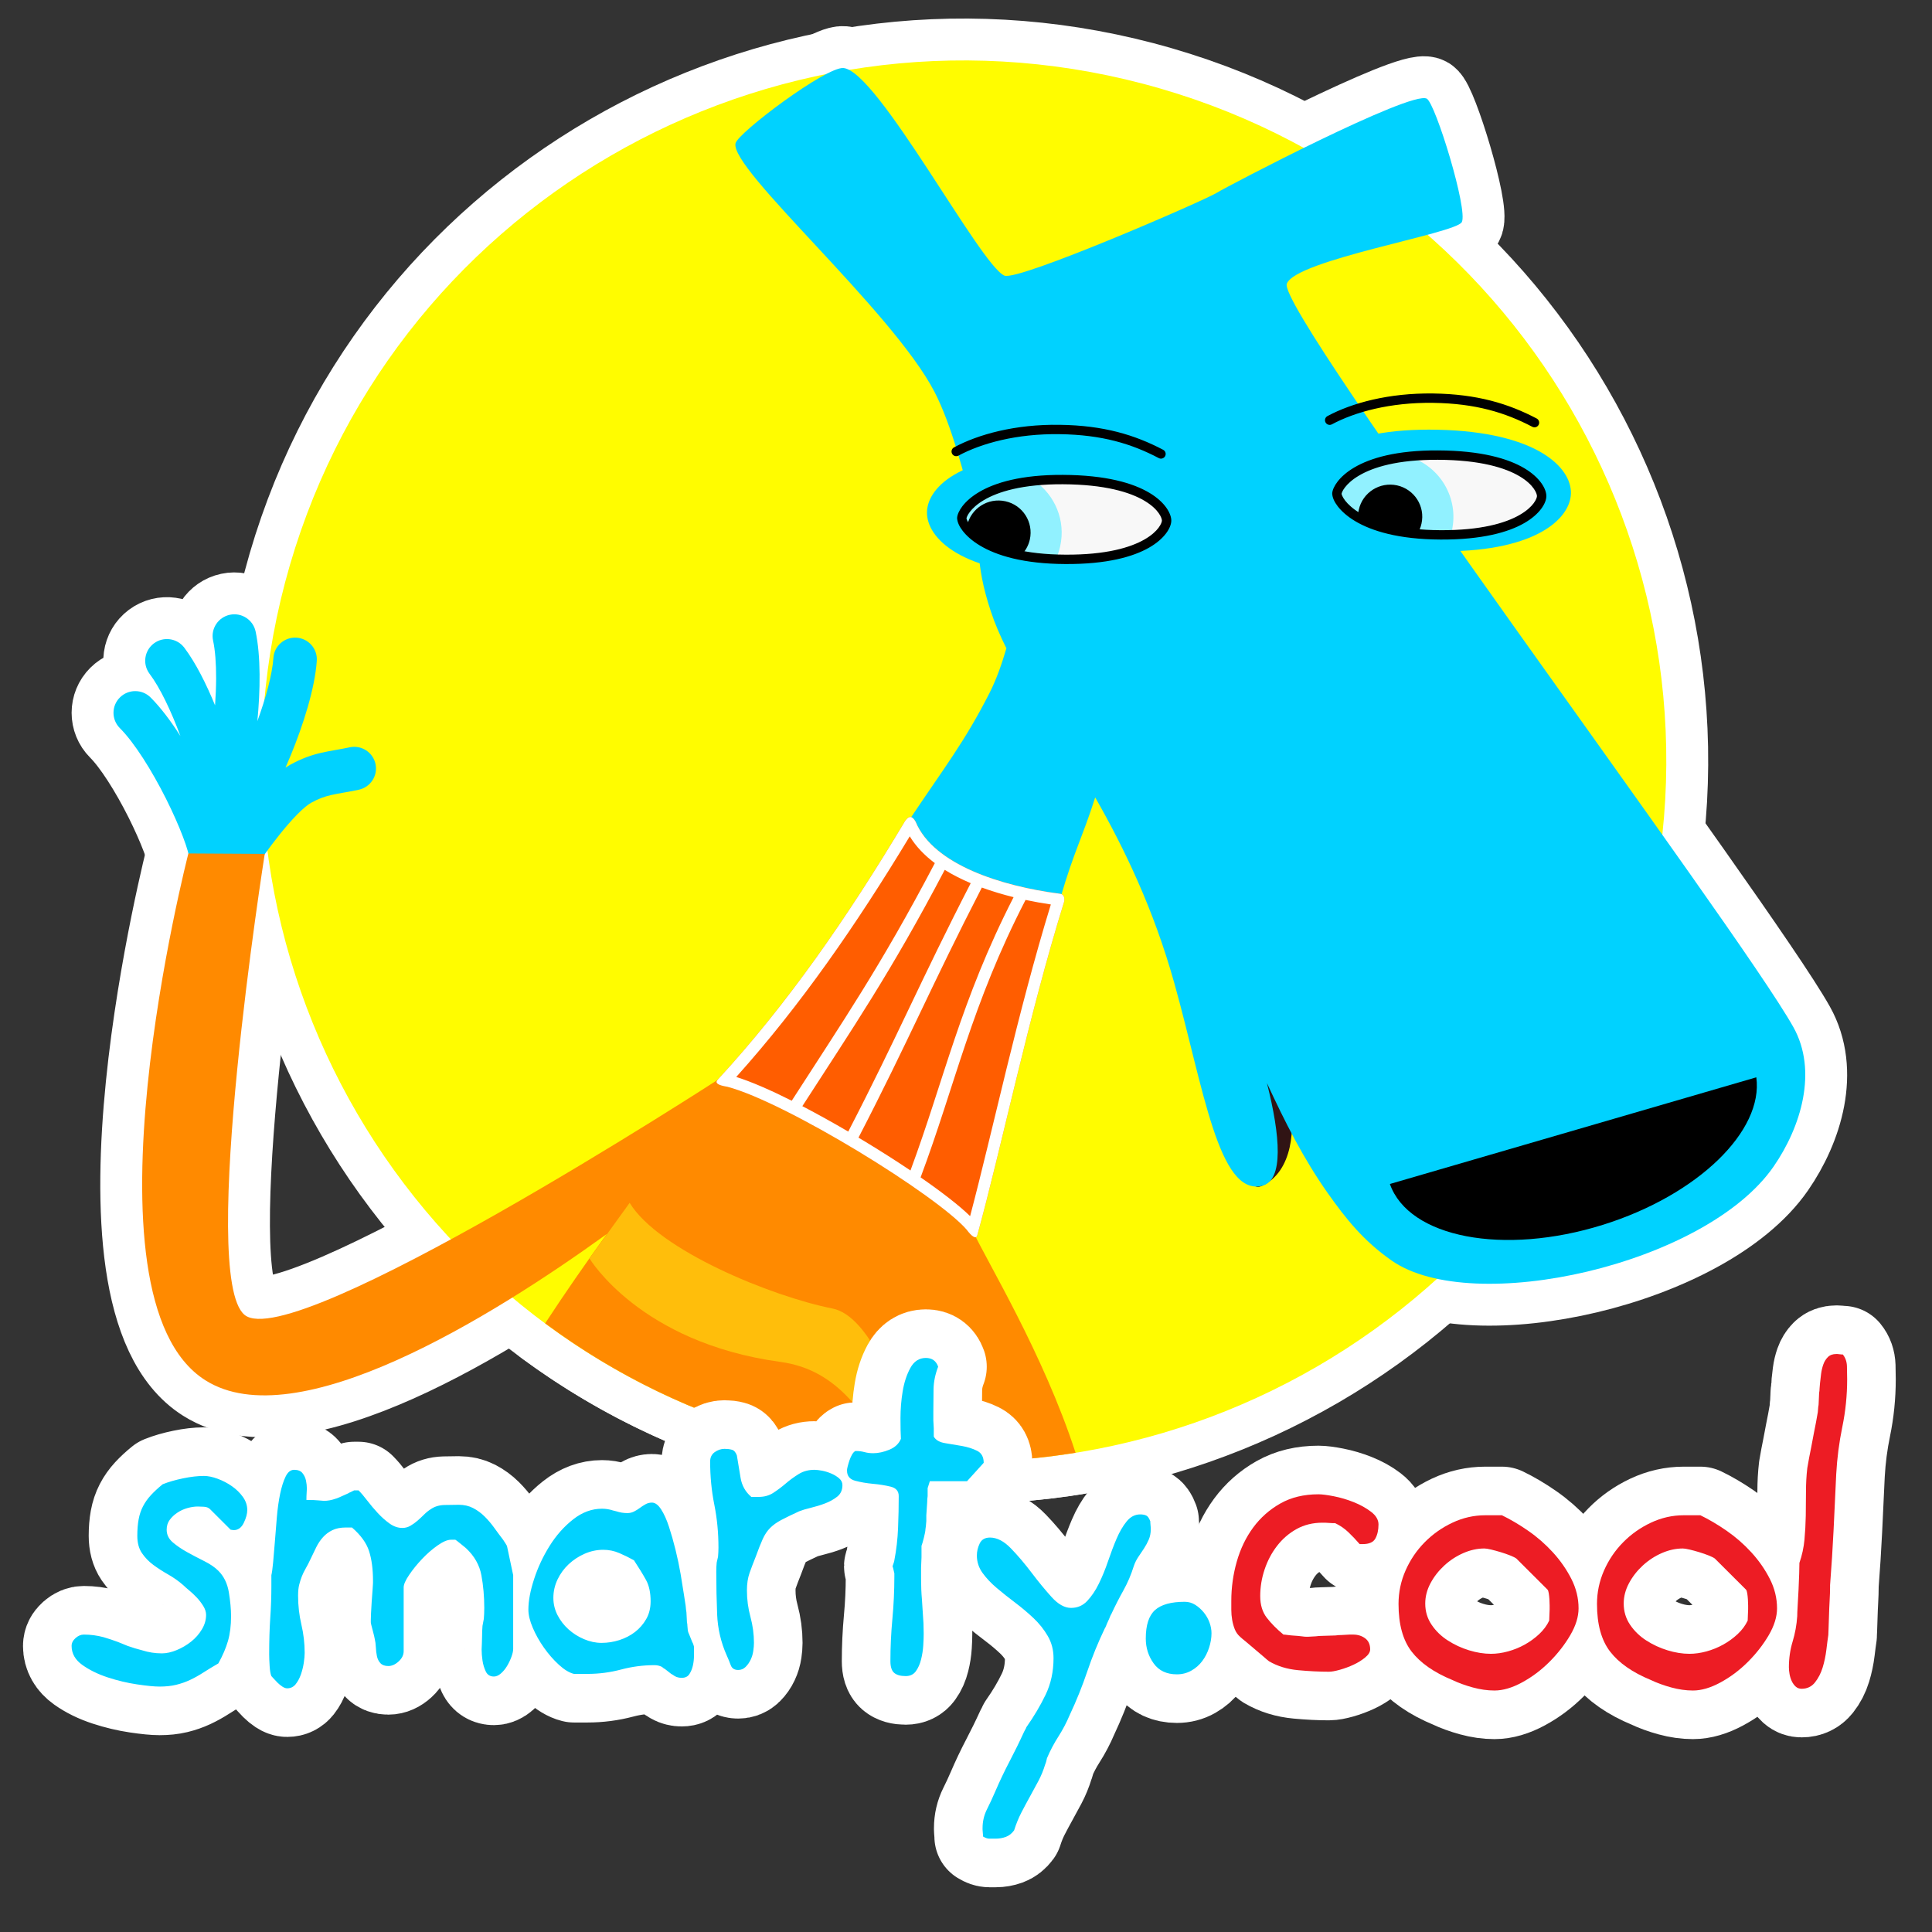
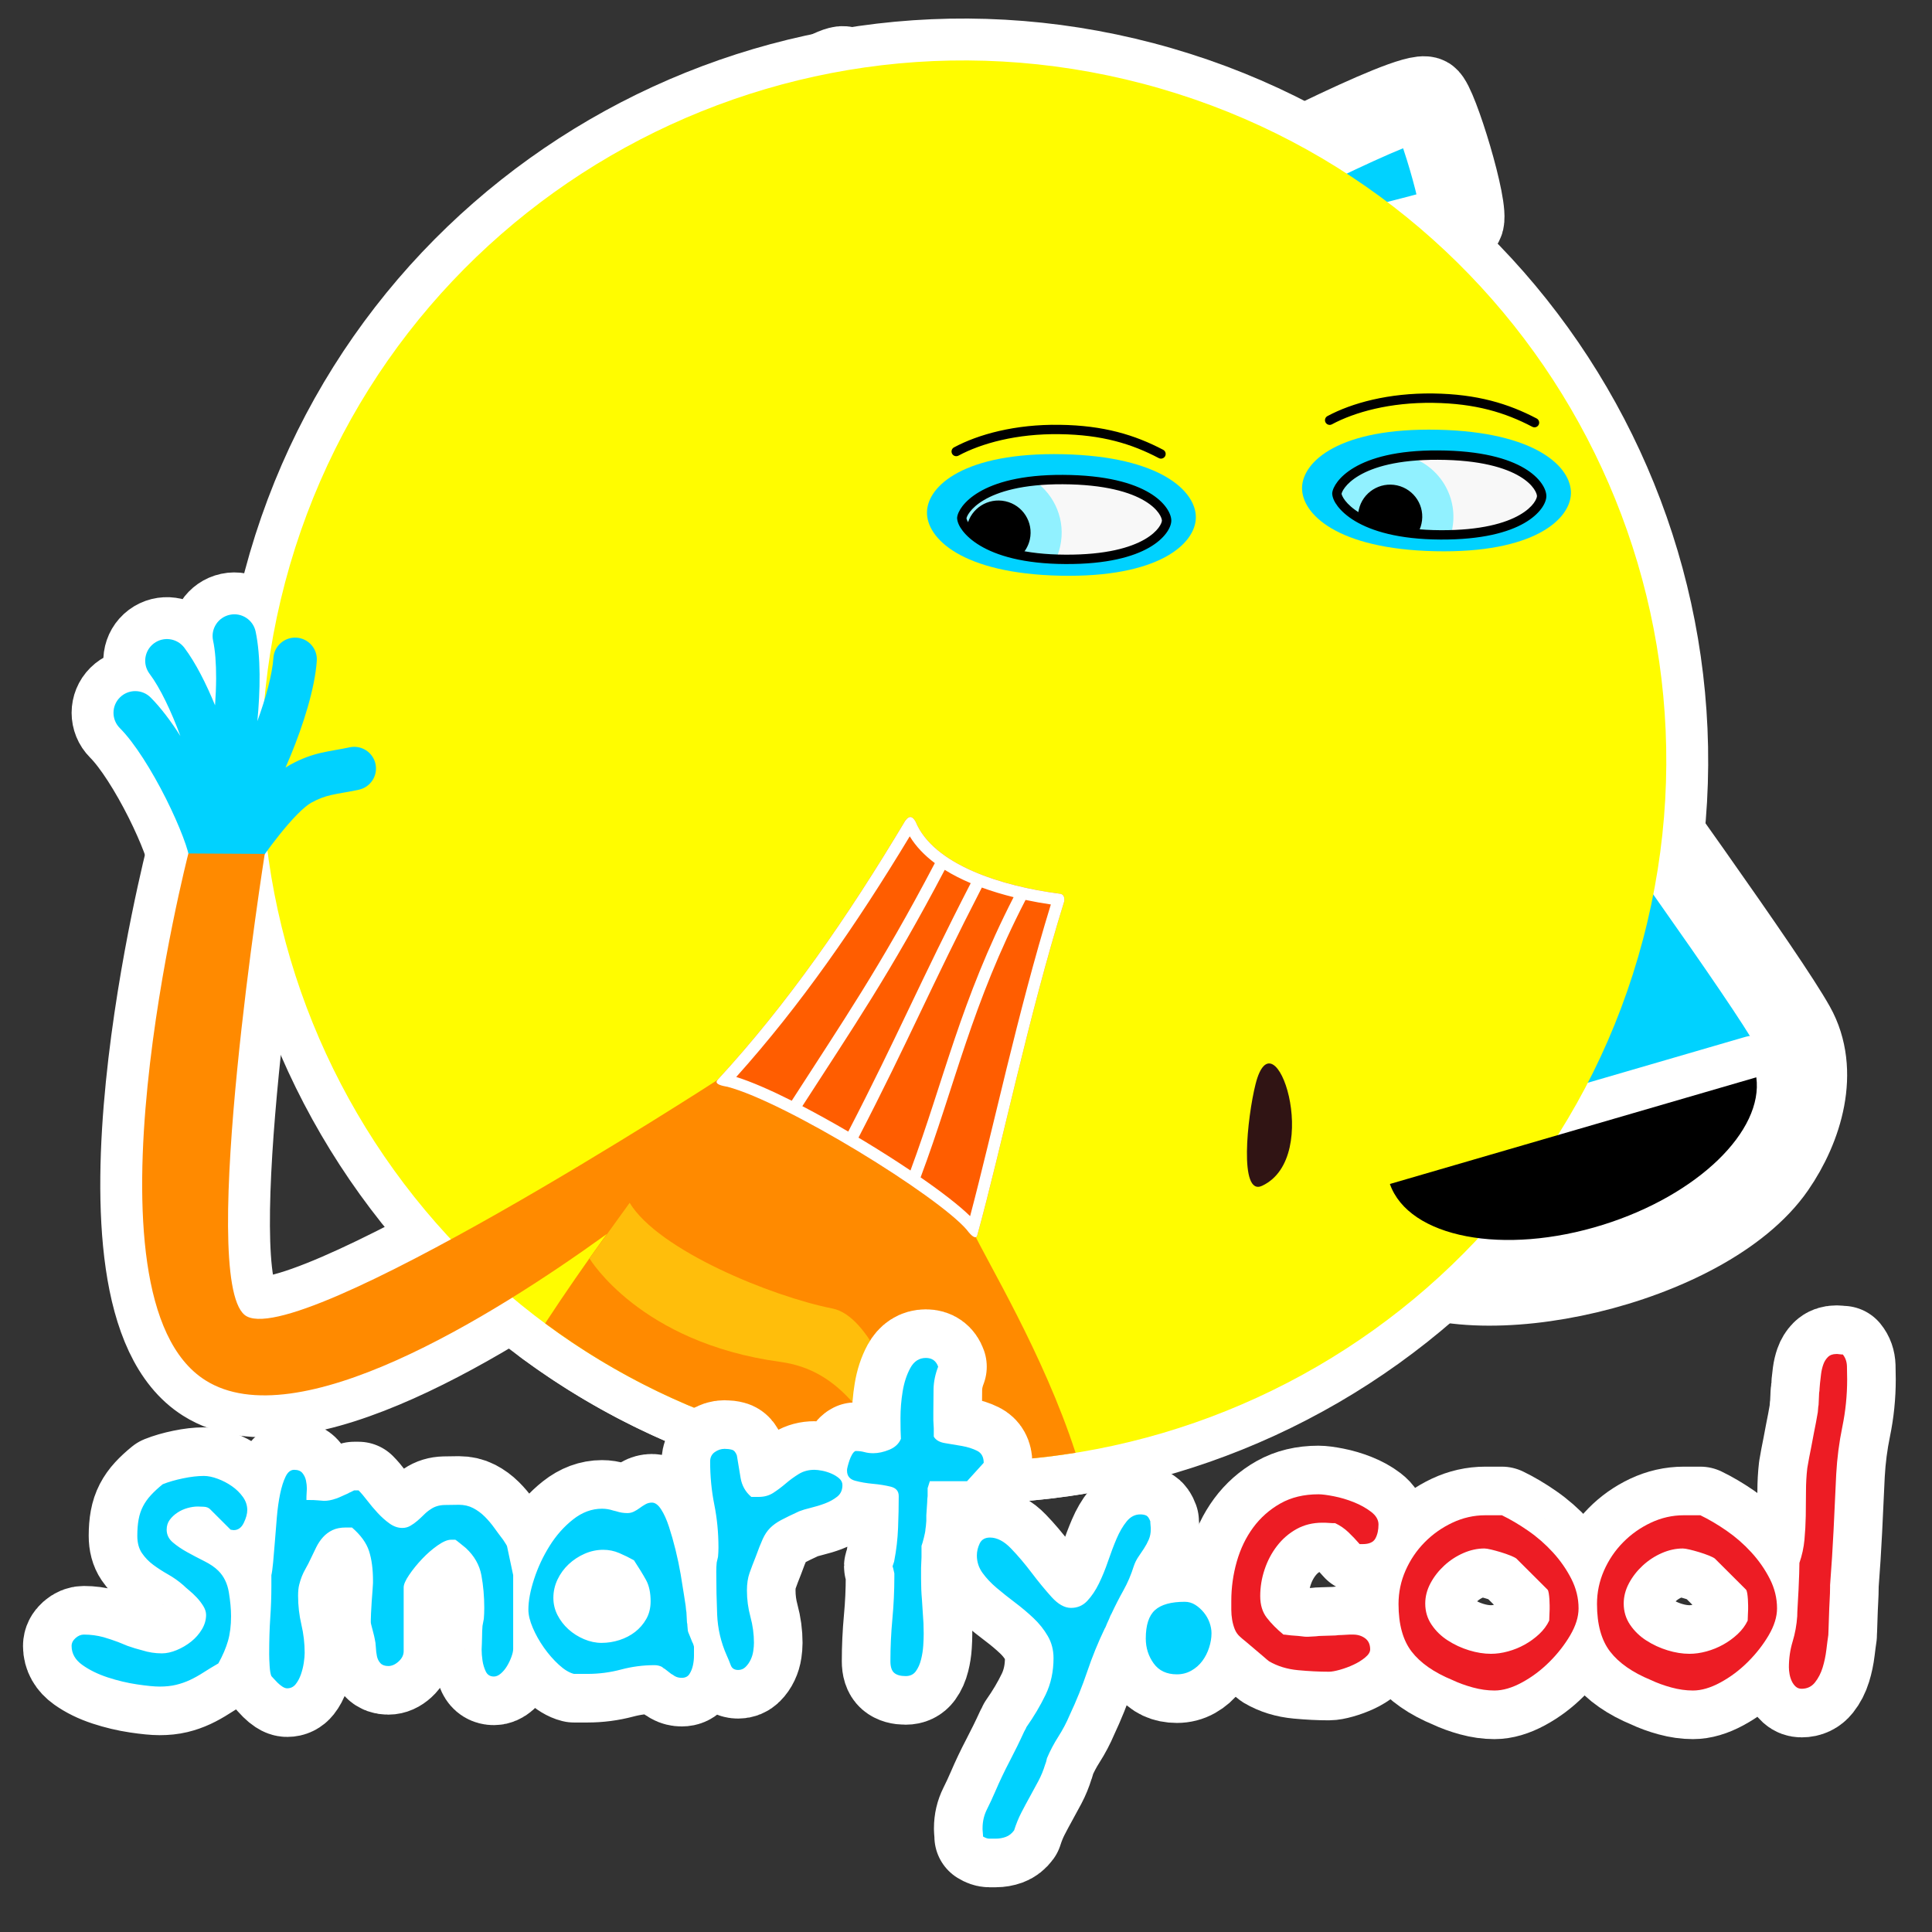
<svg xmlns="http://www.w3.org/2000/svg" width="100%" height="100%" viewBox="0 0 128 128" version="1.1" xml:space="preserve" style="fill-rule:evenodd;clip-rule:evenodd;stroke-linejoin:round;stroke-miterlimit:2;">
  <rect x="0" y="0" width="128" height="128" fill="#333333" stroke="none" />
  <g>
    <g>
      <g>
        <rect x="0" y="0" width="127.123" height="127.123" style="fill:none;" />
        <g>
          <path d="M18.889,38.581c6.554,-24.781 32.006,-39.57 56.848,-33.03c24.84,6.54 39.665,31.931 33.109,56.713c-6.556,24.782 -32.008,39.571 -56.848,33.03c-24.842,-6.539 -39.666,-31.929 -33.109,-56.713Z" style="fill:#fffc00;stroke:#fff;stroke-width:5.55px;" />
          <path d="M12.475,56.816l0.036,-0.142l-0.03,-0.13c-0.012,-0.051 -0.027,-0.11 -0.045,-0.176c-0.072,-0.252 -0.177,-0.564 -0.315,-0.927c-0.276,-0.727 -0.664,-1.609 -1.122,-2.524c-0.942,-1.873 -2.088,-3.707 -3.058,-4.677c-0.562,-0.561 -0.562,-1.472 0.001,-2.031c0.563,-0.561 1.475,-0.561 2.037,0.001c0.674,0.673 1.347,1.575 1.974,2.555c-0.615,-1.658 -1.348,-3.203 -2.044,-4.125c-0.477,-0.634 -0.35,-1.535 0.285,-2.012c0.636,-0.477 1.538,-0.35 2.018,0.285c0.752,0.999 1.45,2.39 2.036,3.817c0.043,-0.604 0.068,-1.205 0.071,-1.78c0.003,-1.001 -0.063,-1.869 -0.203,-2.516c-0.164,-0.775 0.334,-1.538 1.111,-1.703c0.777,-0.166 1.542,0.331 1.708,1.106c0.352,1.659 0.31,3.928 0.116,5.942c0.571,-1.563 0.987,-3.103 1.063,-4.195c0.053,-0.79 0.741,-1.39 1.534,-1.337c0.794,0.054 1.394,0.74 1.34,1.531c-0.126,1.85 -0.907,4.272 -1.727,6.267c-0.114,0.276 -0.229,0.547 -0.344,0.81c0.096,-0.063 0.194,-0.123 0.293,-0.179c0.79,-0.436 1.44,-0.657 2.1,-0.808c0.585,-0.133 1.168,-0.209 1.859,-0.357c0.777,-0.165 1.543,0.33 1.71,1.106c0.165,0.774 -0.331,1.539 -1.108,1.704c-0.768,0.164 -1.316,0.234 -1.818,0.349c-0.424,0.096 -0.818,0.228 -1.344,0.518c-0.201,0.112 -0.519,0.365 -0.931,0.784c-0.389,0.398 -0.794,0.868 -1.168,1.338c-0.751,0.938 -1.33,1.795 -1.365,1.847c-0.418,0.641 -4.727,0.022 -4.67,-0.341Z" style="fill:#00d2ff;stroke:#fff;stroke-width:5.55px;" />
          <path d="M62.126,89.152c0,0 -0.056,-0.087 -0.151,-0.247c-1.286,2.578 -2.732,4.947 -4.035,7.549c-1.976,-0.255 -3.959,-0.638 -5.938,-1.162c-5.914,-1.556 -11.26,-4.182 -15.884,-7.617c1.284,-1.963 2.644,-3.925 4.085,-5.92c-7.719,5.57 -20.564,13.507 -26.596,9.692c-8.714,-5.506 -1.126,-34.901 -1.126,-34.903c1.685,0.009 3.372,0.021 5.059,0.029c0,0.002 -4.423,27.965 -1.34,30.538c3.2,2.674 31.329,-15.556 31.332,-15.558c-0.269,-0.482 10.59,3.55 16.914,9.989c0.894,1.956 4.671,8.113 6.813,14.71c-1.593,0.247 -3.301,0.462 -5.416,0.549c-2.129,-6.041 -3.717,-7.645 -3.717,-7.649Z" style="fill:#ff8a00;stroke:#fff;stroke-width:5.55px;" />
          <path d="M51.704,90.229c-9.321,-1.267 -12.649,-6.855 -12.649,-6.855c-0,-0 2.662,-3.684 2.662,-3.684c1.894,3.137 9.398,6.203 13.438,7.003c2.534,0.5 4.345,5.91 4.428,6.581c-0.355,0.659 -0.701,1.308 -1.042,1.954c-1.494,-1.262 -2.823,-4.452 -6.837,-4.999Z" style="fill:#ffbe0b;stroke:#fff;stroke-width:5.55px;" />
          <path d="M83.616,78.563c-1.548,0.724 -0.98,-4.553 -0.435,-6.724c1.233,-4.945 4.517,4.816 0.435,6.724Z" style="fill:#301414;stroke:#fff;stroke-width:5.55px;" />
          <path d="M92.206,83.519c-1.889,-1.32 -3.055,-2.796 -4.24,-4.473c-1.604,-2.267 -2.859,-4.76 -4.03,-7.294c0.892,3.508 1.126,6.458 -0.32,6.811c-2.887,0.706 -3.88,-6.513 -5.812,-13.42c-1.378,-4.923 -3.305,-8.911 -5.244,-12.313c-0.881,2.75 -1.396,3.544 -2.304,6.662c-2.733,-0.091 -8.911,-1.755 -9.998,-5.19c2.257,-3.388 3.644,-5.127 5.305,-8.4c0.464,-0.917 0.809,-1.915 1.113,-2.951c-0.416,-0.831 -0.766,-1.642 -1.031,-2.446c-1.112,-3.346 -0.646,-4.549 -1.114,-6.464c-0.604,-2.477 -1.493,-5.912 -2.623,-8.088c-2.801,-5.393 -13.579,-14.75 -13.177,-16.46c0.168,-0.708 6.013,-5.089 7.149,-4.986c2.271,0.196 9.065,13.08 10.666,13.754c0.901,0.384 13.264,-4.98 14.072,-5.49c0.628,-0.398 12.871,-6.801 13.911,-6.234c0.578,0.32 2.747,7.396 2.317,8.182c-0.416,0.762 -11.042,2.504 -11.592,4.085c-0.647,1.866 29.862,42.638 33.558,49.239c1.632,2.912 0.514,6.613 -1.309,9.247c-4.509,6.514 -19.962,9.957 -25.297,6.229Z" style="fill:#00d2ff;stroke:#fff;stroke-width:5.55px;" />
          <path d="M106.216,81.141l0.001,-0c6.288,-1.973 10.63,-6.227 10.143,-9.766l-24.258,7.062l-0.018,0.006c1.252,3.557 7.533,4.768 14.132,2.698Z" style="stroke:#fff;stroke-width:5.55px;" />
          <path d="M95.258,28.471c6.52,0.142 8.86,2.488 8.82,4.217c-0.037,1.73 -2.478,3.973 -8.994,3.832c-6.519,-0.141 -8.855,-2.487 -8.82,-4.218c0.038,-1.729 2.475,-3.975 8.994,-3.831Z" style="fill:#00d2ff;stroke:#fff;stroke-width:5.55px;" />
          <path d="M70.411,30.093c6.515,0.141 8.855,2.487 8.817,4.216c-0.038,1.731 -2.475,3.973 -8.991,3.833c-6.521,-0.141 -8.861,-2.488 -8.822,-4.218c0.037,-1.731 2.475,-3.973 8.996,-3.831Z" style="fill:#00d2ff;stroke:#fff;stroke-width:5.55px;" />
          <path d="M95.269,30.151c5.675,0.024 6.88,2.103 6.871,2.721c-0.008,0.604 -1.26,2.589 -6.697,2.565c-5.604,-0.029 -6.878,-2.266 -6.871,-2.726c0.007,-0.445 1.187,-2.588 6.697,-2.56Z" style="fill:#f8f8f8;stroke:#fff;stroke-width:5.55px;" />
          <path d="M70.419,31.771c5.679,0.028 6.879,2.108 6.873,2.726c-0.012,0.6 -1.264,2.589 -6.7,2.561c-5.602,-0.024 -6.876,-2.264 -6.87,-2.72c0.005,-0.45 1.19,-2.591 6.697,-2.567Z" style="fill:#f8f8f8;stroke:#fff;stroke-width:5.55px;" />
          <path d="M63.722,34.338c0.005,-0.394 0.907,-2.082 4.815,-2.478c1.358,0.937 2.083,2.632 1.701,4.341c-0.065,0.298 -0.162,0.579 -0.284,0.844c-5.065,-0.183 -6.238,-2.269 -6.232,-2.707Z" style="fill:#91f1ff;stroke:#fff;stroke-width:5.55px;" />
          <path d="M64.038,34.996c0.01,-0.055 0.02,-0.115 0.034,-0.174c0.254,-1.145 1.387,-1.865 2.54,-1.612c1.149,0.254 1.872,1.387 1.617,2.536c-0.093,0.412 -0.302,0.772 -0.582,1.048c-2.088,-0.408 -3.14,-1.202 -3.609,-1.798Z" style="stroke:#fff;stroke-width:5.55px;" />
          <path d="M88.572,32.711c0.007,-0.386 0.898,-2.054 4.744,-2.469c2.085,0.629 3.355,2.756 2.876,4.91c-0.023,0.095 -0.049,0.186 -0.074,0.275c-0.216,0.01 -0.443,0.012 -0.675,0.01c-5.604,-0.029 -6.878,-2.266 -6.871,-2.726Z" style="fill:#91f1ff;stroke:#fff;stroke-width:5.55px;" />
          <path d="M89.971,34.28c-0.003,-0.17 0.013,-0.338 0.053,-0.508c0.252,-1.146 1.388,-1.867 2.538,-1.614c1.149,0.259 1.871,1.387 1.615,2.534c-0.053,0.249 -0.148,0.474 -0.278,0.676c-1.864,-0.166 -3.108,-0.611 -3.928,-1.088Z" style="stroke:#fff;stroke-width:5.55px;" />
          <path d="M89.781,34.526c-0.541,-0.324 -0.911,-0.669 -1.15,-0.978c-0.23,-0.297 -0.36,-0.587 -0.37,-0.858c0.014,-0.215 0.134,-0.494 0.356,-0.781c0.228,-0.298 0.584,-0.629 1.109,-0.938c1.05,-0.618 2.777,-1.144 5.544,-1.13c2.871,0.012 4.652,0.545 5.724,1.182c1.06,0.63 1.463,1.392 1.456,1.854c-0.005,0.458 -0.431,1.189 -1.469,1.783c-1.055,0.604 -2.787,1.1 -5.54,1.087c-2.806,-0.014 -4.578,-0.575 -5.66,-1.221Zm10.89,-0.405c0.946,-0.541 1.155,-1.105 1.157,-1.252c0.002,-0.154 -0.19,-0.742 -1.151,-1.313c-0.947,-0.562 -2.607,-1.083 -5.41,-1.094c-2.692,-0.013 -4.299,0.498 -5.224,1.043c-0.464,0.272 -0.757,0.554 -0.933,0.782c-0.185,0.239 -0.225,0.401 -0.227,0.431c0.002,0.028 0.045,0.198 0.24,0.451c0.188,0.242 0.497,0.537 0.977,0.824c0.963,0.575 2.615,1.12 5.344,1.134c2.683,0.012 4.297,-0.473 5.227,-1.006Z" style="stroke:#fff;stroke-width:5.55px;" />
          <path d="M64.933,36.15c-0.542,-0.323 -0.91,-0.668 -1.15,-0.975c-0.231,-0.298 -0.36,-0.587 -0.373,-0.857c0.012,-0.216 0.133,-0.496 0.354,-0.784c0.23,-0.298 0.585,-0.63 1.111,-0.939c1.049,-0.618 2.777,-1.146 5.545,-1.133c2.873,0.013 4.653,0.547 5.727,1.186c1.059,0.63 1.46,1.392 1.455,1.853c-0.008,0.456 -0.433,1.187 -1.471,1.781c-1.057,0.605 -2.788,1.101 -5.541,1.087c-2.805,-0.012 -4.574,-0.572 -5.657,-1.219Zm10.888,-0.406c0.946,-0.542 1.156,-1.106 1.159,-1.252c0.002,-0.153 -0.191,-0.74 -1.152,-1.313c-0.946,-0.563 -2.606,-1.082 -5.411,-1.096c-2.692,-0.012 -4.3,0.5 -5.226,1.046c-0.463,0.272 -0.757,0.554 -0.933,0.784c-0.184,0.238 -0.223,0.4 -0.226,0.43c0.003,0.028 0.046,0.198 0.243,0.451c0.187,0.241 0.496,0.536 0.978,0.824c0.961,0.575 2.614,1.118 5.339,1.13c2.684,0.014 4.297,-0.471 5.229,-1.004Z" style="stroke:#fff;stroke-width:5.55px;" />
          <path d="M101.519,28.276c-1.797,-0.943 -3.762,-1.546 -6.571,-1.586c-2.856,-0.039 -5.197,0.613 -6.706,1.423c-0.151,0.082 -0.341,0.024 -0.421,-0.126c-0.082,-0.15 -0.025,-0.339 0.126,-0.42c1.611,-0.867 4.058,-1.538 7.011,-1.498c2.907,0.042 4.968,0.67 6.851,1.657c0.151,0.08 0.21,0.268 0.13,0.42c-0.079,0.151 -0.267,0.21 -0.42,0.13Z" style="stroke:#fff;stroke-width:5.55px;" />
          <path d="M76.772,30.35c-1.792,-0.943 -3.757,-1.548 -6.571,-1.585c-2.855,-0.042 -5.193,0.611 -6.701,1.422c-0.151,0.081 -0.341,0.025 -0.421,-0.126c-0.082,-0.151 -0.025,-0.34 0.126,-0.421c1.611,-0.865 4.056,-1.54 7.005,-1.495c2.915,0.039 4.975,0.669 6.853,1.655c0.152,0.081 0.21,0.268 0.13,0.421c-0.082,0.151 -0.269,0.209 -0.421,0.129Z" style="stroke:#fff;stroke-width:5.55px;" />
          <path d="M64.73,81.907c-0.112,0.154 -0.33,0.04 -0.695,-0.446c-0.96,-1.108 -3.911,-3.208 -7.183,-5.188c-3.286,-1.986 -6.756,-3.771 -8.662,-4.271c-0.683,-0.109 -0.813,-0.266 -0.658,-0.449c4.646,-5.043 8.609,-10.77 12.43,-17.157c0.291,-0.419 0.513,-0.299 0.704,0.05c1.18,2.843 5.692,4.264 9.519,4.76c0.274,0.019 0.355,0.214 0.325,0.506c-2.397,7.697 -4.161,16.333 -5.78,22.195Z" style="fill:#ff5d00;stroke:#fff;stroke-width:5.55px;" />
          <path d="M64.73,81.907c-0.112,0.154 -0.33,0.04 -0.695,-0.446c-0.96,-1.108 -3.911,-3.208 -7.183,-5.188c-3.286,-1.986 -6.756,-3.771 -8.662,-4.271c-0.683,-0.109 -0.813,-0.266 -0.658,-0.449c4.646,-5.043 8.609,-10.77 12.43,-17.157c0.291,-0.419 0.513,-0.299 0.704,0.05c1.18,2.843 5.692,4.264 9.519,4.76c0.274,0.019 0.355,0.214 0.325,0.506c-2.397,7.697 -4.161,16.333 -5.78,22.195Zm4.891,-21.984c-0.543,-0.08 -1.106,-0.18 -1.676,-0.3c-3.587,6.946 -4.651,12.225 -6.953,18.382c1.392,0.962 2.561,1.865 3.281,2.567c1.496,-5.656 3.159,-13.526 5.348,-20.649Zm-2.468,-0.483c-0.708,-0.175 -1.417,-0.387 -2.103,-0.637c-3.321,6.442 -4.876,10.203 -8.173,16.568c0.129,0.077 0.255,0.153 0.383,0.229c1.058,0.641 2.099,1.302 3.061,1.948c2.218,-5.982 3.319,-11.252 6.832,-18.108Zm-2.84,-0.927c-0.608,-0.258 -1.19,-0.551 -1.722,-0.883c-3.585,6.827 -6.157,10.57 -9.433,15.655c0.988,0.515 2.019,1.088 3.041,1.685c3.278,-6.334 4.798,-10.025 8.114,-16.457Zm-2.378,-1.329c-0.68,-0.51 -1.251,-1.098 -1.662,-1.775c-3.543,5.869 -7.233,11.193 -11.495,15.943c0.998,0.311 2.278,0.872 3.677,1.574c3.312,-5.152 5.878,-8.874 9.48,-15.742Z" style="fill:#fff;stroke:#fff;stroke-width:5.55px;" />
        </g>
        <g>
          <path d="M18.889,38.581c6.554,-24.781 32.006,-39.57 56.848,-33.03c24.84,6.54 39.665,31.931 33.109,56.713c-6.556,24.782 -32.008,39.571 -56.848,33.03c-24.842,-6.539 -39.666,-31.929 -33.109,-56.713Z" style="fill:#fffc00;" />
          <path d="M12.475,56.816l0.036,-0.142l-0.03,-0.13c-0.012,-0.051 -0.027,-0.11 -0.045,-0.176c-0.072,-0.252 -0.177,-0.564 -0.315,-0.927c-0.276,-0.727 -0.664,-1.609 -1.122,-2.524c-0.942,-1.873 -2.088,-3.707 -3.058,-4.677c-0.562,-0.561 -0.562,-1.472 0.001,-2.031c0.563,-0.561 1.475,-0.561 2.037,0.001c0.674,0.673 1.347,1.575 1.974,2.555c-0.615,-1.658 -1.348,-3.203 -2.044,-4.125c-0.477,-0.634 -0.35,-1.535 0.285,-2.012c0.636,-0.477 1.538,-0.35 2.018,0.285c0.752,0.999 1.45,2.39 2.036,3.817c0.043,-0.604 0.068,-1.205 0.071,-1.78c0.003,-1.001 -0.063,-1.869 -0.203,-2.516c-0.164,-0.775 0.334,-1.538 1.111,-1.703c0.777,-0.166 1.542,0.331 1.708,1.106c0.352,1.659 0.31,3.928 0.116,5.942c0.571,-1.563 0.987,-3.103 1.063,-4.195c0.053,-0.79 0.741,-1.39 1.534,-1.337c0.794,0.054 1.394,0.74 1.34,1.531c-0.126,1.85 -0.907,4.272 -1.727,6.267c-0.114,0.276 -0.229,0.547 -0.344,0.81c0.096,-0.063 0.194,-0.123 0.293,-0.179c0.79,-0.436 1.44,-0.657 2.1,-0.808c0.585,-0.133 1.168,-0.209 1.859,-0.357c0.777,-0.165 1.543,0.33 1.71,1.106c0.165,0.774 -0.331,1.539 -1.108,1.704c-0.768,0.164 -1.316,0.234 -1.818,0.349c-0.424,0.096 -0.818,0.228 -1.344,0.518c-0.201,0.112 -0.519,0.365 -0.931,0.784c-0.389,0.398 -0.794,0.868 -1.168,1.338c-0.751,0.938 -1.33,1.795 -1.365,1.847c-0.418,0.641 -4.727,0.022 -4.67,-0.341Z" style="fill:#00d2ff;" />
          <path d="M62.126,89.152c0,0 -0.056,-0.087 -0.151,-0.247c-1.286,2.578 -2.732,4.947 -4.035,7.549c-1.976,-0.255 -3.959,-0.638 -5.938,-1.162c-5.914,-1.556 -11.26,-4.182 -15.884,-7.617c1.284,-1.963 2.644,-3.925 4.085,-5.92c-7.719,5.57 -20.564,13.507 -26.596,9.692c-8.714,-5.506 -1.126,-34.901 -1.126,-34.903c1.685,0.009 3.372,0.021 5.059,0.029c0,0.002 -4.423,27.965 -1.34,30.538c3.2,2.674 31.329,-15.556 31.332,-15.558c-0.269,-0.482 10.59,3.55 16.914,9.989c0.894,1.956 4.671,8.113 6.813,14.71c-1.593,0.247 -3.301,0.462 -5.416,0.549c-2.129,-6.041 -3.717,-7.645 -3.717,-7.649Z" style="fill:#ff8a00;" />
          <path d="M51.704,90.229c-9.321,-1.267 -12.649,-6.855 -12.649,-6.855c-0,-0 2.662,-3.684 2.662,-3.684c1.894,3.137 9.398,6.203 13.438,7.003c2.534,0.5 4.345,5.91 4.428,6.581c-0.355,0.659 -0.701,1.308 -1.042,1.954c-1.494,-1.262 -2.823,-4.452 -6.837,-4.999Z" style="fill:#ffbe0b;" />
          <path d="M83.616,78.563c-1.548,0.724 -0.98,-4.553 -0.435,-6.724c1.233,-4.945 4.517,4.816 0.435,6.724Z" style="fill:#301414;" />
-           <path d="M92.206,83.519c-1.889,-1.32 -3.055,-2.796 -4.24,-4.473c-1.604,-2.267 -2.859,-4.76 -4.03,-7.294c0.892,3.508 1.126,6.458 -0.32,6.811c-2.887,0.706 -3.88,-6.513 -5.812,-13.42c-1.378,-4.923 -3.305,-8.911 -5.244,-12.313c-0.881,2.75 -1.396,3.544 -2.304,6.662c-2.733,-0.091 -8.911,-1.755 -9.998,-5.19c2.257,-3.388 3.644,-5.127 5.305,-8.4c0.464,-0.917 0.809,-1.915 1.113,-2.951c-0.416,-0.831 -0.766,-1.642 -1.031,-2.446c-1.112,-3.346 -0.646,-4.549 -1.114,-6.464c-0.604,-2.477 -1.493,-5.912 -2.623,-8.088c-2.801,-5.393 -13.579,-14.75 -13.177,-16.46c0.168,-0.708 6.013,-5.089 7.149,-4.986c2.271,0.196 9.065,13.08 10.666,13.754c0.901,0.384 13.264,-4.98 14.072,-5.49c0.628,-0.398 12.871,-6.801 13.911,-6.234c0.578,0.32 2.747,7.396 2.317,8.182c-0.416,0.762 -11.042,2.504 -11.592,4.085c-0.647,1.866 29.862,42.638 33.558,49.239c1.632,2.912 0.514,6.613 -1.309,9.247c-4.509,6.514 -19.962,9.957 -25.297,6.229Z" style="fill:#00d2ff;" />
          <path d="M106.216,81.141l0.001,-0c6.288,-1.973 10.63,-6.227 10.143,-9.766l-24.258,7.062l-0.018,0.006c1.252,3.557 7.533,4.768 14.132,2.698Z" />
          <path d="M95.258,28.471c6.52,0.142 8.86,2.488 8.82,4.217c-0.037,1.73 -2.478,3.973 -8.994,3.832c-6.519,-0.141 -8.855,-2.487 -8.82,-4.218c0.038,-1.729 2.475,-3.975 8.994,-3.831Z" style="fill:#00d2ff;" />
          <path d="M70.411,30.093c6.515,0.141 8.855,2.487 8.817,4.216c-0.038,1.731 -2.475,3.973 -8.991,3.833c-6.521,-0.141 -8.861,-2.488 -8.822,-4.218c0.037,-1.731 2.475,-3.973 8.996,-3.831Z" style="fill:#00d2ff;" />
          <path d="M95.269,30.151c5.675,0.024 6.88,2.103 6.871,2.721c-0.008,0.604 -1.26,2.589 -6.697,2.565c-5.604,-0.029 -6.878,-2.266 -6.871,-2.726c0.007,-0.445 1.187,-2.588 6.697,-2.56Z" style="fill:#f8f8f8;" />
          <path d="M70.419,31.771c5.679,0.028 6.879,2.108 6.873,2.726c-0.012,0.6 -1.264,2.589 -6.7,2.561c-5.602,-0.024 -6.876,-2.264 -6.87,-2.72c0.005,-0.45 1.19,-2.591 6.697,-2.567Z" style="fill:#f8f8f8;" />
          <path d="M63.722,34.338c0.005,-0.394 0.907,-2.082 4.815,-2.478c1.358,0.937 2.083,2.632 1.701,4.341c-0.065,0.298 -0.162,0.579 -0.284,0.844c-5.065,-0.183 -6.238,-2.269 -6.232,-2.707Z" style="fill:#91f1ff;" />
          <path d="M64.038,34.996c0.01,-0.055 0.02,-0.115 0.034,-0.174c0.254,-1.145 1.387,-1.865 2.54,-1.612c1.149,0.254 1.872,1.387 1.617,2.536c-0.093,0.412 -0.302,0.772 -0.582,1.048c-2.088,-0.408 -3.14,-1.202 -3.609,-1.798Z" />
          <path d="M88.572,32.711c0.007,-0.386 0.898,-2.054 4.744,-2.469c2.085,0.629 3.355,2.756 2.876,4.91c-0.023,0.095 -0.049,0.186 -0.074,0.275c-0.216,0.01 -0.443,0.012 -0.675,0.01c-5.604,-0.029 -6.878,-2.266 -6.871,-2.726Z" style="fill:#91f1ff;" />
          <path d="M89.971,34.28c-0.003,-0.17 0.013,-0.338 0.053,-0.508c0.252,-1.146 1.388,-1.867 2.538,-1.614c1.149,0.259 1.871,1.387 1.615,2.534c-0.053,0.249 -0.148,0.474 -0.278,0.676c-1.864,-0.166 -3.108,-0.611 -3.928,-1.088Z" />
          <path d="M89.781,34.526c-0.541,-0.324 -0.911,-0.669 -1.15,-0.978c-0.23,-0.297 -0.36,-0.587 -0.37,-0.858c0.014,-0.215 0.134,-0.494 0.356,-0.781c0.228,-0.298 0.584,-0.629 1.109,-0.938c1.05,-0.618 2.777,-1.144 5.544,-1.13c2.871,0.012 4.652,0.545 5.724,1.182c1.06,0.63 1.463,1.392 1.456,1.854c-0.005,0.458 -0.431,1.189 -1.469,1.783c-1.055,0.604 -2.787,1.1 -5.54,1.087c-2.806,-0.014 -4.578,-0.575 -5.66,-1.221Zm10.89,-0.405c0.946,-0.541 1.155,-1.105 1.157,-1.252c0.002,-0.154 -0.19,-0.742 -1.151,-1.313c-0.947,-0.562 -2.607,-1.083 -5.41,-1.094c-2.692,-0.013 -4.299,0.498 -5.224,1.043c-0.464,0.272 -0.757,0.554 -0.933,0.782c-0.185,0.239 -0.225,0.401 -0.227,0.431c0.002,0.028 0.045,0.198 0.24,0.451c0.188,0.242 0.497,0.537 0.977,0.824c0.963,0.575 2.615,1.12 5.344,1.134c2.683,0.012 4.297,-0.473 5.227,-1.006Z" />
          <path d="M64.933,36.15c-0.542,-0.323 -0.91,-0.668 -1.15,-0.975c-0.231,-0.298 -0.36,-0.587 -0.373,-0.857c0.012,-0.216 0.133,-0.496 0.354,-0.784c0.23,-0.298 0.585,-0.63 1.111,-0.939c1.049,-0.618 2.777,-1.146 5.545,-1.133c2.873,0.013 4.653,0.547 5.727,1.186c1.059,0.63 1.46,1.392 1.455,1.853c-0.008,0.456 -0.433,1.187 -1.471,1.781c-1.057,0.605 -2.788,1.101 -5.541,1.087c-2.805,-0.012 -4.574,-0.572 -5.657,-1.219Zm10.888,-0.406c0.946,-0.542 1.156,-1.106 1.159,-1.252c0.002,-0.153 -0.191,-0.74 -1.152,-1.313c-0.946,-0.563 -2.606,-1.082 -5.411,-1.096c-2.692,-0.012 -4.3,0.5 -5.226,1.046c-0.463,0.272 -0.757,0.554 -0.933,0.784c-0.184,0.238 -0.223,0.4 -0.226,0.43c0.003,0.028 0.046,0.198 0.243,0.451c0.187,0.241 0.496,0.536 0.978,0.824c0.961,0.575 2.614,1.118 5.339,1.13c2.684,0.014 4.297,-0.471 5.229,-1.004Z" />
          <path d="M101.519,28.276c-1.797,-0.943 -3.762,-1.546 -6.571,-1.586c-2.856,-0.039 -5.197,0.613 -6.706,1.423c-0.151,0.082 -0.341,0.024 -0.421,-0.126c-0.082,-0.15 -0.025,-0.339 0.126,-0.42c1.611,-0.867 4.058,-1.538 7.011,-1.498c2.907,0.042 4.968,0.67 6.851,1.657c0.151,0.08 0.21,0.268 0.13,0.42c-0.079,0.151 -0.267,0.21 -0.42,0.13Z" />
          <path d="M76.772,30.35c-1.792,-0.943 -3.757,-1.548 -6.571,-1.585c-2.855,-0.042 -5.193,0.611 -6.701,1.422c-0.151,0.081 -0.341,0.025 -0.421,-0.126c-0.082,-0.151 -0.025,-0.34 0.126,-0.421c1.611,-0.865 4.056,-1.54 7.005,-1.495c2.915,0.039 4.975,0.669 6.853,1.655c0.152,0.081 0.21,0.268 0.13,0.421c-0.082,0.151 -0.269,0.209 -0.421,0.129Z" />
          <path d="M64.73,81.907c-0.112,0.154 -0.33,0.04 -0.695,-0.446c-0.96,-1.108 -3.911,-3.208 -7.183,-5.188c-3.286,-1.986 -6.756,-3.771 -8.662,-4.271c-0.683,-0.109 -0.813,-0.266 -0.658,-0.449c4.646,-5.043 8.609,-10.77 12.43,-17.157c0.291,-0.419 0.513,-0.299 0.704,0.05c1.18,2.843 5.692,4.264 9.519,4.76c0.274,0.019 0.355,0.214 0.325,0.506c-2.397,7.697 -4.161,16.333 -5.78,22.195Z" style="fill:#ff5d00;" />
          <path d="M64.73,81.907c-0.112,0.154 -0.33,0.04 -0.695,-0.446c-0.96,-1.108 -3.911,-3.208 -7.183,-5.188c-3.286,-1.986 -6.756,-3.771 -8.662,-4.271c-0.683,-0.109 -0.813,-0.266 -0.658,-0.449c4.646,-5.043 8.609,-10.77 12.43,-17.157c0.291,-0.419 0.513,-0.299 0.704,0.05c1.18,2.843 5.692,4.264 9.519,4.76c0.274,0.019 0.355,0.214 0.325,0.506c-2.397,7.697 -4.161,16.333 -5.78,22.195Zm4.891,-21.984c-0.543,-0.08 -1.106,-0.18 -1.676,-0.3c-3.587,6.946 -4.651,12.225 -6.953,18.382c1.392,0.962 2.561,1.865 3.281,2.567c1.496,-5.656 3.159,-13.526 5.348,-20.649Zm-2.468,-0.483c-0.708,-0.175 -1.417,-0.387 -2.103,-0.637c-3.321,6.442 -4.876,10.203 -8.173,16.568c0.129,0.077 0.255,0.153 0.383,0.229c1.058,0.641 2.099,1.302 3.061,1.948c2.218,-5.982 3.319,-11.252 6.832,-18.108Zm-2.84,-0.927c-0.608,-0.258 -1.19,-0.551 -1.722,-0.883c-3.585,6.827 -6.157,10.57 -9.433,15.655c0.988,0.515 2.019,1.088 3.041,1.685c3.278,-6.334 4.798,-10.025 8.114,-16.457Zm-2.378,-1.329c-0.68,-0.51 -1.251,-1.098 -1.662,-1.775c-3.543,5.869 -7.233,11.193 -11.495,15.943c0.998,0.311 2.278,0.872 3.677,1.574c3.312,-5.152 5.878,-8.874 9.48,-15.742Z" style="fill:#fff;" />
        </g>
        <g>
          <path d="M84.073,110.061c-0.077,-0.058 -0.203,-0.164 -0.377,-0.319l-1.161,-0.984c-0.194,-0.155 -0.319,-0.261 -0.377,-0.319c-0.155,-0.135 -0.271,-0.299 -0.349,-0.492c-0.077,-0.193 -0.135,-0.4 -0.174,-0.622c-0.038,-0.222 -0.058,-0.444 -0.058,-0.666l0,-0.594c0,-0.888 0.121,-1.756 0.363,-2.606c0.242,-0.849 0.605,-1.602 1.088,-2.258c0.484,-0.656 1.084,-1.187 1.8,-1.592c0.716,-0.406 1.557,-0.608 2.525,-0.608c0.232,-0 0.57,0.043 1.015,0.13c0.445,0.087 0.885,0.217 1.321,0.391c0.435,0.174 0.817,0.386 1.146,0.637c0.329,0.251 0.494,0.531 0.494,0.839c-0,0.367 -0.068,0.676 -0.204,0.927c-0.135,0.251 -0.416,0.376 -0.841,0.376l-0.203,0c-0.233,-0.27 -0.479,-0.53 -0.74,-0.781c-0.262,-0.251 -0.557,-0.454 -0.886,-0.608l-0.174,-0l-0.493,-0.029l-0.174,-0c-0.639,-0 -1.209,0.14 -1.713,0.42c-0.503,0.279 -0.933,0.651 -1.291,1.114c-0.358,0.463 -0.634,0.985 -0.827,1.564c-0.194,0.579 -0.29,1.167 -0.29,1.766c-0,0.579 0.145,1.057 0.435,1.433c0.29,0.376 0.658,0.748 1.103,1.115c0.058,-0 0.155,0.009 0.29,0.029c0.135,0.019 0.285,0.033 0.45,0.043c0.164,0.01 0.319,0.024 0.464,0.043c0.145,0.02 0.247,0.029 0.305,0.029l0.116,0c0.077,0 0.252,-0.009 0.522,-0.029c0.136,-0.019 0.271,-0.029 0.407,-0.029l0.899,-0.028c0.136,-0.02 0.271,-0.029 0.407,-0.029c0.271,-0.02 0.445,-0.029 0.522,-0.029l0.232,-0c0.31,-0 0.576,0.082 0.798,0.246c0.223,0.164 0.334,0.41 0.334,0.738c0,0.174 -0.111,0.352 -0.334,0.536c-0.222,0.183 -0.478,0.342 -0.769,0.477c-0.29,0.135 -0.59,0.246 -0.899,0.333c-0.31,0.087 -0.552,0.131 -0.726,0.131c-0.638,-0 -1.32,-0.034 -2.046,-0.102c-0.726,-0.067 -1.369,-0.265 -1.93,-0.593Z" style="fill:#fff;fill-rule:nonzero;stroke:#fff;stroke-width:6.44px;" />
          <path d="M92.656,106.268c-0,-0.772 0.154,-1.51 0.464,-2.215c0.31,-0.704 0.73,-1.327 1.262,-1.867c0.533,-0.541 1.147,-0.975 1.843,-1.303c0.697,-0.328 1.422,-0.493 2.177,-0.493l1.103,0c0.561,0.271 1.141,0.613 1.741,1.028c0.6,0.415 1.146,0.893 1.64,1.433c0.493,0.541 0.9,1.125 1.219,1.752c0.319,0.627 0.479,1.279 0.479,1.954c-0,0.56 -0.184,1.154 -0.552,1.781c-0.367,0.627 -0.827,1.216 -1.378,1.766c-0.552,0.55 -1.156,1.004 -1.814,1.361c-0.658,0.357 -1.267,0.536 -1.829,0.536c-0.464,-0 -0.943,-0.068 -1.436,-0.203c-0.494,-0.135 -0.943,-0.299 -1.35,-0.492c-1.219,-0.502 -2.118,-1.129 -2.699,-1.882c-0.58,-0.753 -0.87,-1.805 -0.87,-3.156Zm1.77,-0.029c-0,0.521 0.14,0.989 0.421,1.404c0.28,0.415 0.638,0.763 1.074,1.042c0.435,0.28 0.904,0.498 1.407,0.652c0.503,0.154 0.987,0.232 1.451,0.232c0.368,-0 0.745,-0.054 1.132,-0.16c0.387,-0.106 0.755,-0.255 1.103,-0.448c0.348,-0.193 0.667,-0.425 0.958,-0.695c0.29,-0.271 0.512,-0.57 0.667,-0.898c0,-0.058 0.005,-0.188 0.015,-0.391c0.009,-0.202 0.014,-0.323 0.014,-0.362l0,-0.246c0,-0.125 -0.005,-0.26 -0.014,-0.405c-0.01,-0.145 -0.025,-0.28 -0.044,-0.405c-0.019,-0.126 -0.048,-0.208 -0.087,-0.247l-2.06,-2.055c-0.078,-0.058 -0.213,-0.126 -0.407,-0.203c-0.193,-0.077 -0.401,-0.149 -0.624,-0.217c-0.222,-0.068 -0.435,-0.125 -0.638,-0.174c-0.203,-0.048 -0.353,-0.072 -0.45,-0.072c-0.464,-0 -0.929,0.101 -1.393,0.304c-0.464,0.203 -0.885,0.478 -1.263,0.825c-0.377,0.348 -0.682,0.738 -0.914,1.173c-0.232,0.434 -0.348,0.883 -0.348,1.346Z" style="fill:#fff;fill-rule:nonzero;stroke:#fff;stroke-width:6.44px;" />
          <path d="M105.805,106.268c0,-0.772 0.155,-1.51 0.464,-2.215c0.31,-0.704 0.731,-1.327 1.263,-1.867c0.532,-0.541 1.146,-0.975 1.843,-1.303c0.696,-0.328 1.422,-0.493 2.176,-0.493l1.103,0c0.561,0.271 1.142,0.613 1.742,1.028c0.599,0.415 1.146,0.893 1.639,1.433c0.494,0.541 0.9,1.125 1.219,1.752c0.32,0.627 0.479,1.279 0.479,1.954c0,0.56 -0.184,1.154 -0.551,1.781c-0.368,0.627 -0.827,1.216 -1.379,1.766c-0.551,0.55 -1.156,1.004 -1.814,1.361c-0.658,0.357 -1.267,0.536 -1.828,0.536c-0.464,-0 -0.943,-0.068 -1.437,-0.203c-0.493,-0.135 -0.943,-0.299 -1.349,-0.492c-1.219,-0.502 -2.119,-1.129 -2.699,-1.882c-0.581,-0.753 -0.871,-1.805 -0.871,-3.156Zm1.77,-0.029c0,0.521 0.141,0.989 0.421,1.404c0.281,0.415 0.639,0.763 1.074,1.042c0.435,0.28 0.905,0.498 1.408,0.652c0.503,0.154 0.986,0.232 1.451,0.232c0.367,-0 0.745,-0.054 1.132,-0.16c0.387,-0.106 0.754,-0.255 1.102,-0.448c0.349,-0.193 0.668,-0.425 0.958,-0.695c0.29,-0.271 0.513,-0.57 0.668,-0.898c-0,-0.058 0.005,-0.188 0.014,-0.391c0.01,-0.202 0.015,-0.323 0.015,-0.362l-0,-0.246c-0,-0.125 -0.005,-0.26 -0.015,-0.405c-0.009,-0.145 -0.024,-0.28 -0.043,-0.405c-0.02,-0.126 -0.049,-0.208 -0.087,-0.247l-2.061,-2.055c-0.077,-0.058 -0.213,-0.126 -0.406,-0.203c-0.194,-0.077 -0.402,-0.149 -0.624,-0.217c-0.223,-0.068 -0.436,-0.125 -0.639,-0.174c-0.203,-0.048 -0.353,-0.072 -0.45,-0.072c-0.464,-0 -0.928,0.101 -1.393,0.304c-0.464,0.203 -0.885,0.478 -1.262,0.825c-0.377,0.348 -0.682,0.738 -0.914,1.173c-0.232,0.434 -0.349,0.883 -0.349,1.346Z" style="fill:#fff;fill-rule:nonzero;stroke:#fff;stroke-width:6.44px;" />
          <path d="M118.519,110.466c0,-0.598 0.083,-1.168 0.247,-1.708c0.164,-0.541 0.266,-1.1 0.305,-1.679c-0,-0.136 0.009,-0.367 0.029,-0.695c0.019,-0.328 0.038,-0.681 0.058,-1.057c0.019,-0.376 0.034,-0.734 0.043,-1.071c0.01,-0.338 0.015,-0.575 0.015,-0.71c0.174,-0.501 0.285,-1.013 0.334,-1.534c0.048,-0.521 0.077,-1.052 0.087,-1.593c0.009,-0.54 0.014,-1.076 0.014,-1.606c0,-0.531 0.029,-1.048 0.087,-1.549c0.078,-0.464 0.165,-0.927 0.261,-1.39l0.175,-0.927c0.096,-0.463 0.183,-0.926 0.261,-1.389c-0,-0.039 0.009,-0.155 0.029,-0.348c0.019,-0.077 0.029,-0.174 0.029,-0.289l0.029,-0.637c0.019,-0.097 0.029,-0.193 0.029,-0.29c0.019,-0.174 0.029,-0.289 0.029,-0.347c0.019,-0.193 0.043,-0.401 0.072,-0.623c0.029,-0.222 0.078,-0.429 0.146,-0.622c0.067,-0.193 0.169,-0.357 0.304,-0.492c0.136,-0.136 0.32,-0.203 0.552,-0.203l0.087,-0l0.261,0.029l0.087,-0c0.174,0.212 0.266,0.473 0.276,0.782c0.009,0.308 0.014,0.598 0.014,0.868c0,1.062 -0.106,2.109 -0.319,3.142c-0.213,1.032 -0.348,2.079 -0.406,3.141c-0.058,1.274 -0.116,2.504 -0.174,3.691c-0.058,1.187 -0.136,2.408 -0.233,3.663l0,0.145c0,0.231 -0.009,0.521 -0.029,0.868c-0.019,0.348 -0.034,0.69 -0.043,1.028c-0.01,0.338 -0.02,0.627 -0.029,0.869c-0.01,0.241 -0.015,0.371 -0.015,0.391c-0.038,0.25 -0.082,0.579 -0.13,0.984c-0.049,0.405 -0.131,0.796 -0.247,1.173c-0.116,0.376 -0.285,0.704 -0.508,0.984c-0.222,0.28 -0.517,0.42 -0.885,0.42c-0.155,-0 -0.285,-0.048 -0.392,-0.145c-0.106,-0.096 -0.193,-0.217 -0.261,-0.362c-0.068,-0.145 -0.116,-0.299 -0.145,-0.463c-0.029,-0.164 -0.044,-0.314 -0.044,-0.449Z" style="fill:#fff;fill-rule:nonzero;stroke:#fff;stroke-width:6.44px;" />
          <path d="M4.744,109.047c-0,-0.193 0.087,-0.366 0.261,-0.521c0.174,-0.154 0.358,-0.231 0.551,-0.231c0.445,-0 0.881,0.058 1.306,0.173c0.329,0.097 0.649,0.203 0.958,0.319l0.639,0.26c0.329,0.116 0.648,0.213 0.957,0.29c0.426,0.135 0.861,0.203 1.306,0.203c0.31,-0 0.639,-0.073 0.987,-0.218c0.348,-0.144 0.668,-0.333 0.958,-0.564c0.29,-0.232 0.527,-0.502 0.711,-0.811c0.184,-0.309 0.276,-0.627 0.276,-0.955c-0,-0.193 -0.063,-0.391 -0.189,-0.594c-0.126,-0.202 -0.271,-0.391 -0.435,-0.564c-0.165,-0.174 -0.329,-0.329 -0.494,-0.464c-0.164,-0.135 -0.295,-0.251 -0.392,-0.347c-0.309,-0.27 -0.643,-0.507 -1.001,-0.709c-0.358,-0.203 -0.687,-0.415 -0.987,-0.637c-0.299,-0.222 -0.551,-0.483 -0.754,-0.782c-0.203,-0.299 -0.305,-0.68 -0.305,-1.144c0,-0.405 0.029,-0.767 0.087,-1.085c0.058,-0.319 0.155,-0.608 0.29,-0.869c0.136,-0.261 0.31,-0.507 0.523,-0.738c0.213,-0.232 0.474,-0.473 0.783,-0.724c0.387,-0.155 0.837,-0.285 1.35,-0.391c0.513,-0.106 0.972,-0.159 1.378,-0.159c0.271,-0 0.576,0.062 0.915,0.188c0.338,0.125 0.653,0.289 0.943,0.492c0.29,0.203 0.532,0.439 0.725,0.709c0.194,0.271 0.291,0.56 0.291,0.869c-0,0.251 -0.078,0.536 -0.233,0.854c-0.154,0.319 -0.377,0.478 -0.667,0.478c-0.039,-0 -0.077,-0.005 -0.116,-0.015c-0.039,-0.009 -0.068,-0.014 -0.087,-0.014l-1.364,-1.361c-0.097,-0.096 -0.232,-0.149 -0.407,-0.159c-0.174,-0.01 -0.309,-0.015 -0.406,-0.015c-0.213,0 -0.44,0.034 -0.682,0.102c-0.242,0.067 -0.464,0.169 -0.667,0.304c-0.204,0.135 -0.373,0.294 -0.508,0.477c-0.136,0.184 -0.203,0.401 -0.203,0.652c-0,0.328 0.135,0.608 0.406,0.84c0.271,0.231 0.59,0.448 0.958,0.651c0.367,0.203 0.745,0.401 1.131,0.594c0.387,0.193 0.697,0.405 0.929,0.637c0.368,0.366 0.6,0.844 0.697,1.433c0.096,0.588 0.145,1.114 0.145,1.578c-0,0.617 -0.068,1.163 -0.203,1.635c-0.136,0.473 -0.349,0.97 -0.639,1.492c-0.367,0.212 -0.701,0.415 -1.001,0.608c-0.3,0.193 -0.595,0.357 -0.885,0.492c-0.29,0.135 -0.595,0.241 -0.914,0.318c-0.32,0.077 -0.682,0.116 -1.089,0.116c-0.348,0 -0.846,-0.048 -1.494,-0.145c-0.649,-0.096 -1.297,-0.251 -1.945,-0.463c-0.648,-0.212 -1.209,-0.487 -1.683,-0.825c-0.474,-0.338 -0.711,-0.758 -0.711,-1.26Zm13.09,0.551c-0,-0.908 0.024,-1.714 0.072,-2.418c0.049,-0.705 0.073,-1.404 0.073,-2.099l-0,-0.724c0.039,-0.154 0.077,-0.434 0.116,-0.84c0.039,-0.405 0.077,-0.863 0.116,-1.375c0.039,-0.511 0.082,-1.052 0.131,-1.621c0.048,-0.57 0.121,-1.086 0.217,-1.549c0.097,-0.463 0.218,-0.845 0.363,-1.144c0.145,-0.299 0.334,-0.449 0.566,-0.449c0.252,0 0.435,0.073 0.551,0.218c0.117,0.144 0.194,0.308 0.233,0.492c0.038,0.183 0.058,0.362 0.058,0.535c-0,0.058 -0.005,0.155 -0.015,0.29c-0.009,0.135 -0.014,0.289 -0.014,0.463c0.367,0 0.638,0.01 0.812,0.029c0.174,0.019 0.291,0.029 0.349,0.029c0.251,0 0.512,-0.048 0.783,-0.145c0.019,0 0.097,-0.029 0.232,-0.087l0.581,-0.26c0.058,-0.039 0.116,-0.068 0.174,-0.087l0.232,-0.116l0.29,0c0.174,0.174 0.368,0.401 0.581,0.681c0.213,0.279 0.445,0.554 0.696,0.825c0.252,0.27 0.513,0.502 0.784,0.695c0.271,0.193 0.551,0.289 0.841,0.289c0.194,0 0.373,-0.048 0.537,-0.145c0.165,-0.096 0.32,-0.207 0.465,-0.333c0.145,-0.125 0.29,-0.26 0.435,-0.405c0.145,-0.145 0.295,-0.265 0.45,-0.362c0.251,-0.174 0.551,-0.265 0.9,-0.275c0.348,-0.01 0.667,-0.014 0.957,-0.014c0.349,-0 0.663,0.072 0.944,0.217c0.28,0.145 0.536,0.333 0.769,0.564c0.232,0.232 0.445,0.483 0.638,0.753c0.194,0.27 0.387,0.531 0.581,0.782c0.038,0.058 0.091,0.14 0.159,0.246c0.068,0.106 0.102,0.169 0.102,0.188l0.406,1.911l0,4.893c0,0.135 -0.039,0.309 -0.116,0.521c-0.077,0.213 -0.174,0.415 -0.29,0.608c-0.116,0.193 -0.252,0.357 -0.407,0.492c-0.154,0.136 -0.309,0.203 -0.464,0.203c-0.251,0 -0.43,-0.111 -0.537,-0.333c-0.106,-0.222 -0.179,-0.463 -0.218,-0.724c-0.038,-0.26 -0.058,-0.506 -0.058,-0.738c0,-0.058 0.005,-0.174 0.015,-0.347c0.01,-0.174 0.014,-0.338 0.014,-0.493c0,-0.251 0.01,-0.492 0.029,-0.723l0.088,-0.464c0.019,-0.231 0.029,-0.473 0.029,-0.724c-0,-0.752 -0.063,-1.471 -0.189,-2.156c-0.126,-0.686 -0.469,-1.289 -1.03,-1.81c-0.097,-0.077 -0.228,-0.183 -0.392,-0.319c-0.165,-0.135 -0.266,-0.212 -0.305,-0.231l-0.29,-0c-0.232,-0 -0.527,0.125 -0.885,0.376c-0.358,0.251 -0.702,0.55 -1.031,0.898c-0.328,0.347 -0.614,0.699 -0.856,1.057c-0.242,0.357 -0.362,0.632 -0.362,0.825l-0,4.227c-0,0.251 -0.112,0.478 -0.334,0.68c-0.223,0.203 -0.45,0.304 -0.682,0.304c-0.232,0 -0.407,-0.063 -0.523,-0.188c-0.116,-0.125 -0.193,-0.28 -0.232,-0.463c-0.038,-0.184 -0.063,-0.381 -0.072,-0.594c-0.01,-0.212 -0.034,-0.395 -0.073,-0.55c0,-0.019 -0.014,-0.087 -0.043,-0.203l-0.088,-0.347c-0.029,-0.116 -0.058,-0.227 -0.087,-0.333c-0.029,-0.106 -0.043,-0.178 -0.043,-0.217l-0,-0.145c-0,-0.058 0.005,-0.207 0.014,-0.449c0.01,-0.241 0.025,-0.497 0.044,-0.767c0.019,-0.27 0.039,-0.531 0.058,-0.782c0.019,-0.25 0.029,-0.405 0.029,-0.463l0,-0.145c0,-0.772 -0.087,-1.428 -0.261,-1.968c-0.174,-0.541 -0.552,-1.062 -1.132,-1.564l-0.406,0c-0.349,0 -0.644,0.058 -0.886,0.174c-0.241,0.116 -0.449,0.27 -0.623,0.463c-0.175,0.193 -0.325,0.415 -0.45,0.666c-0.126,0.251 -0.247,0.502 -0.363,0.753c-0.116,0.251 -0.227,0.468 -0.334,0.651c-0.106,0.184 -0.193,0.362 -0.261,0.536c-0.068,0.174 -0.126,0.357 -0.174,0.55c-0.049,0.193 -0.073,0.434 -0.073,0.724c0,0.656 0.073,1.293 0.218,1.911c0.145,0.617 0.218,1.245 0.218,1.882c-0,0.173 -0.02,0.391 -0.058,0.651c-0.039,0.261 -0.102,0.516 -0.189,0.767c-0.087,0.251 -0.203,0.468 -0.348,0.652c-0.145,0.183 -0.334,0.275 -0.566,0.275c-0.097,-0 -0.203,-0.039 -0.32,-0.116c-0.116,-0.077 -0.222,-0.164 -0.319,-0.261c-0.097,-0.096 -0.184,-0.188 -0.261,-0.275c-0.077,-0.086 -0.126,-0.14 -0.145,-0.159c-0.058,-0.135 -0.097,-0.362 -0.116,-0.68c-0.02,-0.319 -0.029,-0.574 -0.029,-0.767Zm25.532,0.723c-0.755,0 -1.495,0.097 -2.22,0.29c-0.726,0.193 -1.466,0.289 -2.221,0.289l-0.899,0c-0.31,-0.077 -0.644,-0.279 -1.002,-0.608c-0.358,-0.328 -0.686,-0.704 -0.986,-1.129c-0.3,-0.424 -0.547,-0.864 -0.74,-1.317c-0.194,-0.454 -0.291,-0.854 -0.291,-1.202c0,-0.579 0.126,-1.254 0.378,-2.026c0.251,-0.772 0.595,-1.506 1.03,-2.201c0.435,-0.695 0.953,-1.279 1.553,-1.751c0.599,-0.473 1.238,-0.71 1.915,-0.71c0.252,0 0.493,0.039 0.726,0.116l0.232,0.058c0.232,0.077 0.474,0.116 0.725,0.116c0.155,-0 0.3,-0.034 0.436,-0.102c0.135,-0.067 0.261,-0.144 0.377,-0.231c0.116,-0.087 0.242,-0.169 0.377,-0.246c0.136,-0.078 0.281,-0.116 0.436,-0.116c0.212,-0 0.416,0.149 0.609,0.449c0.194,0.299 0.368,0.685 0.522,1.158c0.155,0.473 0.3,0.984 0.436,1.534c0.135,0.55 0.246,1.081 0.334,1.593c0.087,0.511 0.159,0.96 0.217,1.346c0.058,0.386 0.097,0.637 0.116,0.753c0,0.038 0.01,0.135 0.029,0.289c0.02,0.097 0.029,0.184 0.029,0.261l0.029,0.55c0.02,0.077 0.029,0.154 0.029,0.232c0.02,0.173 0.029,0.279 0.029,0.318c0,0.039 0.039,0.145 0.116,0.319l0.175,0.434l0.058,0.116c0.038,0.115 0.058,0.183 0.058,0.202l-0,0.579c-0,0.232 -0.025,0.454 -0.073,0.666c-0.048,0.213 -0.126,0.401 -0.232,0.565c-0.106,0.164 -0.276,0.246 -0.508,0.246c-0.174,-0 -0.329,-0.039 -0.464,-0.116c-0.078,-0.058 -0.155,-0.106 -0.232,-0.145l-0.407,-0.318c-0.077,-0.039 -0.145,-0.087 -0.203,-0.145c-0.155,-0.077 -0.319,-0.116 -0.493,-0.116Zm-6.704,-4.458c-0,0.405 0.092,0.786 0.275,1.143c0.184,0.357 0.426,0.671 0.726,0.941c0.3,0.27 0.643,0.488 1.03,0.652c0.387,0.164 0.774,0.246 1.161,0.246c0.406,-0 0.803,-0.063 1.19,-0.188c0.387,-0.126 0.73,-0.304 1.03,-0.536c0.3,-0.232 0.547,-0.516 0.74,-0.854c0.194,-0.338 0.291,-0.729 0.291,-1.173c-0,-0.579 -0.102,-1.052 -0.305,-1.418c-0.203,-0.367 -0.469,-0.802 -0.798,-1.303c-0.31,-0.174 -0.634,-0.333 -0.973,-0.478c-0.338,-0.145 -0.691,-0.217 -1.059,-0.217c-0.426,-0 -0.837,0.087 -1.233,0.26c-0.397,0.174 -0.75,0.406 -1.06,0.695c-0.309,0.29 -0.556,0.628 -0.74,1.014c-0.183,0.386 -0.275,0.791 -0.275,1.216Zm10.793,-1.738c-0,-0.212 0.009,-0.415 0.029,-0.608l0.087,-0.376c0.019,-0.212 0.029,-0.415 0.029,-0.608c-0,-0.984 -0.092,-1.935 -0.276,-2.852c-0.184,-0.917 -0.275,-1.867 -0.275,-2.852c-0,-0.27 0.101,-0.477 0.304,-0.622c0.203,-0.145 0.421,-0.217 0.653,-0.217c0.174,-0 0.334,0.019 0.479,0.058c0.145,0.038 0.256,0.164 0.334,0.376c0.077,0.482 0.159,0.98 0.247,1.491c0.087,0.512 0.324,0.931 0.711,1.259l0.493,0c0.368,0 0.692,-0.091 0.972,-0.275c0.281,-0.183 0.556,-0.39 0.827,-0.622c0.271,-0.232 0.557,-0.439 0.856,-0.623c0.3,-0.183 0.644,-0.275 1.031,-0.275c0.135,0 0.304,0.02 0.508,0.058c0.203,0.039 0.406,0.102 0.609,0.188c0.203,0.087 0.377,0.194 0.522,0.319c0.146,0.125 0.218,0.275 0.218,0.449c0,0.328 -0.116,0.584 -0.348,0.767c-0.232,0.183 -0.503,0.333 -0.813,0.449c-0.309,0.116 -0.624,0.212 -0.943,0.289c-0.319,0.077 -0.576,0.155 -0.769,0.232c-0.503,0.232 -0.9,0.425 -1.19,0.579c-0.29,0.154 -0.532,0.328 -0.725,0.521c-0.194,0.193 -0.358,0.439 -0.494,0.738c-0.135,0.3 -0.29,0.69 -0.464,1.173c-0.155,0.386 -0.29,0.743 -0.407,1.071c-0.116,0.328 -0.174,0.714 -0.174,1.158c0,0.599 0.078,1.183 0.233,1.752c0.154,0.569 0.232,1.144 0.232,1.723c-0,0.154 -0.015,0.333 -0.044,0.535c-0.029,0.203 -0.087,0.396 -0.174,0.579c-0.087,0.184 -0.198,0.343 -0.334,0.478c-0.135,0.135 -0.3,0.203 -0.493,0.203c-0.252,-0 -0.416,-0.106 -0.493,-0.319c-0.078,-0.212 -0.165,-0.424 -0.262,-0.637c-0.387,-0.868 -0.599,-1.775 -0.638,-2.721c-0.039,-0.946 -0.058,-1.892 -0.058,-2.838Zm11.537,5.936c-0,-0.927 0.043,-1.858 0.13,-2.794c0.087,-0.936 0.131,-1.868 0.131,-2.794l-0,-0.232l-0.087,-0.376c-0.02,-0.039 -0.029,-0.068 -0.029,-0.087c-0,-0.019 0.019,-0.082 0.058,-0.188c0.038,-0.106 0.058,-0.179 0.058,-0.217c0.135,-0.695 0.217,-1.409 0.246,-2.143c0.03,-0.733 0.044,-1.438 0.044,-2.113c0,-0.329 -0.179,-0.536 -0.537,-0.623c-0.358,-0.087 -0.75,-0.15 -1.175,-0.188c-0.426,-0.039 -0.818,-0.106 -1.176,-0.203c-0.358,-0.096 -0.537,-0.318 -0.537,-0.666l0,-0.058c0,-0.038 0.015,-0.115 0.044,-0.231c0.029,-0.116 0.068,-0.246 0.116,-0.391c0.048,-0.145 0.106,-0.275 0.174,-0.391c0.068,-0.116 0.14,-0.193 0.218,-0.232l0.058,0c0.193,0 0.377,0.025 0.551,0.073c0.174,0.048 0.368,0.072 0.581,0.072c0.329,0 0.682,-0.077 1.059,-0.231c0.377,-0.155 0.634,-0.396 0.769,-0.724c-0.019,-0.309 -0.029,-0.763 -0.029,-1.361c0,-0.598 0.048,-1.192 0.145,-1.781c0.097,-0.588 0.266,-1.105 0.508,-1.549c0.242,-0.444 0.585,-0.666 1.03,-0.666c0.407,0 0.678,0.193 0.813,0.58c-0.193,0.501 -0.295,0.994 -0.305,1.476c-0.009,0.483 -0.014,0.994 -0.014,1.535l-0,0.55l0.029,0.521l-0,0.55c0.135,0.232 0.387,0.376 0.754,0.434c0.368,0.058 0.74,0.121 1.118,0.188c0.377,0.068 0.711,0.174 1.001,0.319c0.29,0.145 0.435,0.41 0.435,0.796l-1.103,1.216l-2.466,0l-0.146,0.463l0,0.522c-0.019,0.135 -0.029,0.27 -0.029,0.405l-0.058,0.868l0,0.377c-0.019,0.27 -0.038,0.453 -0.058,0.55c0,0.096 -0.033,0.28 -0.101,0.55c-0.068,0.27 -0.121,0.454 -0.16,0.55l0,0.753l-0.029,0.695l0,0.753c0,0.463 0.019,0.916 0.058,1.36l0.058,0.898c0.039,0.444 0.058,0.897 0.058,1.361c0,0.212 -0.009,0.473 -0.029,0.781c-0.019,0.309 -0.067,0.618 -0.145,0.927c-0.077,0.309 -0.193,0.569 -0.348,0.782c-0.155,0.212 -0.377,0.318 -0.668,0.318c-0.348,0 -0.604,-0.072 -0.769,-0.217c-0.164,-0.145 -0.246,-0.401 -0.246,-0.767Zm6.134,11.61l0,-0.087l-0.029,-0.376l0,-0.087c0,-0.444 0.097,-0.859 0.29,-1.245c0.194,-0.386 0.378,-0.782 0.552,-1.187c0.29,-0.676 0.604,-1.337 0.943,-1.984c0.338,-0.646 0.663,-1.307 0.972,-1.983c0.019,-0.038 0.048,-0.092 0.087,-0.159c0.039,-0.068 0.058,-0.111 0.058,-0.13c0.503,-0.715 0.929,-1.434 1.277,-2.157c0.348,-0.724 0.523,-1.53 0.523,-2.418c-0,-0.54 -0.126,-1.028 -0.378,-1.462c-0.251,-0.434 -0.566,-0.83 -0.943,-1.187c-0.377,-0.357 -0.784,-0.7 -1.219,-1.028c-0.435,-0.328 -0.841,-0.651 -1.219,-0.97c-0.377,-0.318 -0.691,-0.651 -0.943,-0.999c-0.251,-0.347 -0.377,-0.733 -0.377,-1.158c-0,-0.27 0.063,-0.535 0.188,-0.796c0.126,-0.261 0.353,-0.391 0.682,-0.391c0.465,0 0.929,0.241 1.393,0.724c0.465,0.482 0.919,1.018 1.364,1.607c0.445,0.588 0.886,1.124 1.321,1.607c0.435,0.482 0.866,0.723 1.291,0.723c0.426,0 0.784,-0.154 1.074,-0.463c0.29,-0.309 0.547,-0.69 0.769,-1.143c0.223,-0.454 0.426,-0.951 0.61,-1.491c0.184,-0.541 0.372,-1.038 0.566,-1.492c0.193,-0.453 0.416,-0.834 0.667,-1.143c0.252,-0.309 0.552,-0.463 0.9,-0.463c0.155,-0 0.285,0.024 0.392,0.072c0.106,0.048 0.198,0.179 0.275,0.391l0,0.087l0.029,0.347l0,0.087c0,0.251 -0.043,0.478 -0.13,0.68c-0.087,0.203 -0.194,0.401 -0.319,0.594c-0.126,0.193 -0.252,0.381 -0.378,0.564c-0.125,0.184 -0.227,0.391 -0.304,0.623c-0.175,0.56 -0.402,1.091 -0.682,1.592c-0.281,0.502 -0.547,1.023 -0.799,1.564c-0.019,0.019 -0.048,0.077 -0.087,0.174c-0.019,0.038 -0.038,0.086 -0.058,0.144l-0.145,0.319c-0.019,0.038 -0.038,0.087 -0.058,0.145c-0.038,0.096 -0.068,0.154 -0.087,0.173c-0.445,0.927 -0.832,1.877 -1.161,2.852c-0.329,0.975 -0.716,1.935 -1.161,2.881c-0.212,0.502 -0.464,0.98 -0.754,1.433c-0.29,0.454 -0.542,0.931 -0.755,1.433c0,0.02 -0.014,0.082 -0.043,0.188c-0.029,0.107 -0.053,0.179 -0.073,0.218c-0.116,0.386 -0.266,0.752 -0.45,1.1c-0.183,0.347 -0.372,0.695 -0.566,1.042c-0.193,0.348 -0.382,0.7 -0.566,1.057c-0.183,0.357 -0.343,0.748 -0.478,1.173c-0.155,0.212 -0.339,0.357 -0.552,0.434c-0.213,0.077 -0.435,0.116 -0.667,0.116l-0.421,-0c-0.126,-0 -0.266,-0.049 -0.421,-0.145Zm10.785,-13.116c0,-0.888 0.204,-1.515 0.61,-1.882c0.406,-0.366 1.064,-0.55 1.973,-0.55c0.252,0 0.484,0.068 0.697,0.203c0.213,0.135 0.401,0.304 0.566,0.507c0.164,0.202 0.29,0.424 0.377,0.665c0.087,0.242 0.131,0.478 0.131,0.71c-0,0.309 -0.054,0.627 -0.16,0.955c-0.106,0.328 -0.256,0.623 -0.45,0.883c-0.193,0.261 -0.435,0.473 -0.725,0.637c-0.291,0.164 -0.61,0.246 -0.958,0.246c-0.677,0 -1.19,-0.241 -1.538,-0.723c-0.348,-0.483 -0.523,-1.033 -0.523,-1.651Z" style="fill:#fff;stroke:#fff;stroke-width:6.44px;" />
        </g>
        <g>
          <path d="M84.073,110.061c-0.077,-0.058 -0.203,-0.164 -0.377,-0.319l-1.161,-0.984c-0.194,-0.155 -0.319,-0.261 -0.377,-0.319c-0.155,-0.135 -0.271,-0.299 -0.349,-0.492c-0.077,-0.193 -0.135,-0.4 -0.174,-0.622c-0.038,-0.222 -0.058,-0.444 -0.058,-0.666l0,-0.594c0,-0.888 0.121,-1.756 0.363,-2.606c0.242,-0.849 0.605,-1.602 1.088,-2.258c0.484,-0.656 1.084,-1.187 1.8,-1.592c0.716,-0.406 1.557,-0.608 2.525,-0.608c0.232,-0 0.57,0.043 1.015,0.13c0.445,0.087 0.885,0.217 1.321,0.391c0.435,0.174 0.817,0.386 1.146,0.637c0.329,0.251 0.494,0.531 0.494,0.839c-0,0.367 -0.068,0.676 -0.204,0.927c-0.135,0.251 -0.416,0.376 -0.841,0.376l-0.203,0c-0.233,-0.27 -0.479,-0.53 -0.74,-0.781c-0.262,-0.251 -0.557,-0.454 -0.886,-0.608l-0.174,-0l-0.493,-0.029l-0.174,-0c-0.639,-0 -1.209,0.14 -1.713,0.42c-0.503,0.279 -0.933,0.651 -1.291,1.114c-0.358,0.463 -0.634,0.985 -0.827,1.564c-0.194,0.579 -0.29,1.167 -0.29,1.766c-0,0.579 0.145,1.057 0.435,1.433c0.29,0.376 0.658,0.748 1.103,1.115c0.058,-0 0.155,0.009 0.29,0.029c0.135,0.019 0.285,0.033 0.45,0.043c0.164,0.01 0.319,0.024 0.464,0.043c0.145,0.02 0.247,0.029 0.305,0.029l0.116,0c0.077,0 0.252,-0.009 0.522,-0.029c0.136,-0.019 0.271,-0.029 0.407,-0.029l0.899,-0.028c0.136,-0.02 0.271,-0.029 0.407,-0.029c0.271,-0.02 0.445,-0.029 0.522,-0.029l0.232,-0c0.31,-0 0.576,0.082 0.798,0.246c0.223,0.164 0.334,0.41 0.334,0.738c0,0.174 -0.111,0.352 -0.334,0.536c-0.222,0.183 -0.478,0.342 -0.769,0.477c-0.29,0.135 -0.59,0.246 -0.899,0.333c-0.31,0.087 -0.552,0.131 -0.726,0.131c-0.638,-0 -1.32,-0.034 -2.046,-0.102c-0.726,-0.067 -1.369,-0.265 -1.93,-0.593Z" style="fill:#ed1c24;fill-rule:nonzero;" />
          <path d="M92.656,106.268c-0,-0.772 0.154,-1.51 0.464,-2.215c0.31,-0.704 0.73,-1.327 1.262,-1.867c0.533,-0.541 1.147,-0.975 1.843,-1.303c0.697,-0.328 1.422,-0.493 2.177,-0.493l1.103,0c0.561,0.271 1.141,0.613 1.741,1.028c0.6,0.415 1.146,0.893 1.64,1.433c0.493,0.541 0.9,1.125 1.219,1.752c0.319,0.627 0.479,1.279 0.479,1.954c-0,0.56 -0.184,1.154 -0.552,1.781c-0.367,0.627 -0.827,1.216 -1.378,1.766c-0.552,0.55 -1.156,1.004 -1.814,1.361c-0.658,0.357 -1.267,0.536 -1.829,0.536c-0.464,-0 -0.943,-0.068 -1.436,-0.203c-0.494,-0.135 -0.943,-0.299 -1.35,-0.492c-1.219,-0.502 -2.118,-1.129 -2.699,-1.882c-0.58,-0.753 -0.87,-1.805 -0.87,-3.156Zm1.77,-0.029c-0,0.521 0.14,0.989 0.421,1.404c0.28,0.415 0.638,0.763 1.074,1.042c0.435,0.28 0.904,0.498 1.407,0.652c0.503,0.154 0.987,0.232 1.451,0.232c0.368,-0 0.745,-0.054 1.132,-0.16c0.387,-0.106 0.755,-0.255 1.103,-0.448c0.348,-0.193 0.667,-0.425 0.958,-0.695c0.29,-0.271 0.512,-0.57 0.667,-0.898c0,-0.058 0.005,-0.188 0.015,-0.391c0.009,-0.202 0.014,-0.323 0.014,-0.362l0,-0.246c0,-0.125 -0.005,-0.26 -0.014,-0.405c-0.01,-0.145 -0.025,-0.28 -0.044,-0.405c-0.019,-0.126 -0.048,-0.208 -0.087,-0.247l-2.06,-2.055c-0.078,-0.058 -0.213,-0.126 -0.407,-0.203c-0.193,-0.077 -0.401,-0.149 -0.624,-0.217c-0.222,-0.068 -0.435,-0.125 -0.638,-0.174c-0.203,-0.048 -0.353,-0.072 -0.45,-0.072c-0.464,-0 -0.929,0.101 -1.393,0.304c-0.464,0.203 -0.885,0.478 -1.263,0.825c-0.377,0.348 -0.682,0.738 -0.914,1.173c-0.232,0.434 -0.348,0.883 -0.348,1.346Z" style="fill:#ed1c24;fill-rule:nonzero;" />
          <path d="M105.805,106.268c0,-0.772 0.155,-1.51 0.464,-2.215c0.31,-0.704 0.731,-1.327 1.263,-1.867c0.532,-0.541 1.146,-0.975 1.843,-1.303c0.696,-0.328 1.422,-0.493 2.176,-0.493l1.103,0c0.561,0.271 1.142,0.613 1.742,1.028c0.599,0.415 1.146,0.893 1.639,1.433c0.494,0.541 0.9,1.125 1.219,1.752c0.32,0.627 0.479,1.279 0.479,1.954c0,0.56 -0.184,1.154 -0.551,1.781c-0.368,0.627 -0.827,1.216 -1.379,1.766c-0.551,0.55 -1.156,1.004 -1.814,1.361c-0.658,0.357 -1.267,0.536 -1.828,0.536c-0.464,-0 -0.943,-0.068 -1.437,-0.203c-0.493,-0.135 -0.943,-0.299 -1.349,-0.492c-1.219,-0.502 -2.119,-1.129 -2.699,-1.882c-0.581,-0.753 -0.871,-1.805 -0.871,-3.156Zm1.77,-0.029c0,0.521 0.141,0.989 0.421,1.404c0.281,0.415 0.639,0.763 1.074,1.042c0.435,0.28 0.905,0.498 1.408,0.652c0.503,0.154 0.986,0.232 1.451,0.232c0.367,-0 0.745,-0.054 1.132,-0.16c0.387,-0.106 0.754,-0.255 1.102,-0.448c0.349,-0.193 0.668,-0.425 0.958,-0.695c0.29,-0.271 0.513,-0.57 0.668,-0.898c-0,-0.058 0.005,-0.188 0.014,-0.391c0.01,-0.202 0.015,-0.323 0.015,-0.362l-0,-0.246c-0,-0.125 -0.005,-0.26 -0.015,-0.405c-0.009,-0.145 -0.024,-0.28 -0.043,-0.405c-0.02,-0.126 -0.049,-0.208 -0.087,-0.247l-2.061,-2.055c-0.077,-0.058 -0.213,-0.126 -0.406,-0.203c-0.194,-0.077 -0.402,-0.149 -0.624,-0.217c-0.223,-0.068 -0.436,-0.125 -0.639,-0.174c-0.203,-0.048 -0.353,-0.072 -0.45,-0.072c-0.464,-0 -0.928,0.101 -1.393,0.304c-0.464,0.203 -0.885,0.478 -1.262,0.825c-0.377,0.348 -0.682,0.738 -0.914,1.173c-0.232,0.434 -0.349,0.883 -0.349,1.346Z" style="fill:#ed1c24;fill-rule:nonzero;" />
          <path d="M118.519,110.466c0,-0.598 0.083,-1.168 0.247,-1.708c0.164,-0.541 0.266,-1.1 0.305,-1.679c-0,-0.136 0.009,-0.367 0.029,-0.695c0.019,-0.328 0.038,-0.681 0.058,-1.057c0.019,-0.376 0.034,-0.734 0.043,-1.071c0.01,-0.338 0.015,-0.575 0.015,-0.71c0.174,-0.501 0.285,-1.013 0.334,-1.534c0.048,-0.521 0.077,-1.052 0.087,-1.593c0.009,-0.54 0.014,-1.076 0.014,-1.606c0,-0.531 0.029,-1.048 0.087,-1.549c0.078,-0.464 0.165,-0.927 0.261,-1.39l0.175,-0.927c0.096,-0.463 0.183,-0.926 0.261,-1.389c-0,-0.039 0.009,-0.155 0.029,-0.348c0.019,-0.077 0.029,-0.174 0.029,-0.289l0.029,-0.637c0.019,-0.097 0.029,-0.193 0.029,-0.29c0.019,-0.174 0.029,-0.289 0.029,-0.347c0.019,-0.193 0.043,-0.401 0.072,-0.623c0.029,-0.222 0.078,-0.429 0.146,-0.622c0.067,-0.193 0.169,-0.357 0.304,-0.492c0.136,-0.136 0.32,-0.203 0.552,-0.203l0.087,-0l0.261,0.029l0.087,-0c0.174,0.212 0.266,0.473 0.276,0.782c0.009,0.308 0.014,0.598 0.014,0.868c0,1.062 -0.106,2.109 -0.319,3.142c-0.213,1.032 -0.348,2.079 -0.406,3.141c-0.058,1.274 -0.116,2.504 -0.174,3.691c-0.058,1.187 -0.136,2.408 -0.233,3.663l0,0.145c0,0.231 -0.009,0.521 -0.029,0.868c-0.019,0.348 -0.034,0.69 -0.043,1.028c-0.01,0.338 -0.02,0.627 -0.029,0.869c-0.01,0.241 -0.015,0.371 -0.015,0.391c-0.038,0.25 -0.082,0.579 -0.13,0.984c-0.049,0.405 -0.131,0.796 -0.247,1.173c-0.116,0.376 -0.285,0.704 -0.508,0.984c-0.222,0.28 -0.517,0.42 -0.885,0.42c-0.155,-0 -0.285,-0.048 -0.392,-0.145c-0.106,-0.096 -0.193,-0.217 -0.261,-0.362c-0.068,-0.145 -0.116,-0.299 -0.145,-0.463c-0.029,-0.164 -0.044,-0.314 -0.044,-0.449Z" style="fill:#ed1c24;fill-rule:nonzero;" />
          <path d="M4.744,109.047c-0,-0.193 0.087,-0.366 0.261,-0.521c0.174,-0.154 0.358,-0.231 0.551,-0.231c0.445,-0 0.881,0.058 1.306,0.173c0.329,0.097 0.649,0.203 0.958,0.319l0.639,0.26c0.329,0.116 0.648,0.213 0.957,0.29c0.426,0.135 0.861,0.203 1.306,0.203c0.31,-0 0.639,-0.073 0.987,-0.218c0.348,-0.144 0.668,-0.333 0.958,-0.564c0.29,-0.232 0.527,-0.502 0.711,-0.811c0.184,-0.309 0.276,-0.627 0.276,-0.955c-0,-0.193 -0.063,-0.391 -0.189,-0.594c-0.126,-0.202 -0.271,-0.391 -0.435,-0.564c-0.165,-0.174 -0.329,-0.329 -0.494,-0.464c-0.164,-0.135 -0.295,-0.251 -0.392,-0.347c-0.309,-0.27 -0.643,-0.507 -1.001,-0.709c-0.358,-0.203 -0.687,-0.415 -0.987,-0.637c-0.299,-0.222 -0.551,-0.483 -0.754,-0.782c-0.203,-0.299 -0.305,-0.68 -0.305,-1.144c0,-0.405 0.029,-0.767 0.087,-1.085c0.058,-0.319 0.155,-0.608 0.29,-0.869c0.136,-0.261 0.31,-0.507 0.523,-0.738c0.213,-0.232 0.474,-0.473 0.783,-0.724c0.387,-0.155 0.837,-0.285 1.35,-0.391c0.513,-0.106 0.972,-0.159 1.378,-0.159c0.271,-0 0.576,0.062 0.915,0.188c0.338,0.125 0.653,0.289 0.943,0.492c0.29,0.203 0.532,0.439 0.725,0.709c0.194,0.271 0.291,0.56 0.291,0.869c-0,0.251 -0.078,0.536 -0.233,0.854c-0.154,0.319 -0.377,0.478 -0.667,0.478c-0.039,-0 -0.077,-0.005 -0.116,-0.015c-0.039,-0.009 -0.068,-0.014 -0.087,-0.014l-1.364,-1.361c-0.097,-0.096 -0.232,-0.149 -0.407,-0.159c-0.174,-0.01 -0.309,-0.015 -0.406,-0.015c-0.213,0 -0.44,0.034 -0.682,0.102c-0.242,0.067 -0.464,0.169 -0.667,0.304c-0.204,0.135 -0.373,0.294 -0.508,0.477c-0.136,0.184 -0.203,0.401 -0.203,0.652c-0,0.328 0.135,0.608 0.406,0.84c0.271,0.231 0.59,0.448 0.958,0.651c0.367,0.203 0.745,0.401 1.131,0.594c0.387,0.193 0.697,0.405 0.929,0.637c0.368,0.366 0.6,0.844 0.697,1.433c0.096,0.588 0.145,1.114 0.145,1.578c-0,0.617 -0.068,1.163 -0.203,1.635c-0.136,0.473 -0.349,0.97 -0.639,1.492c-0.367,0.212 -0.701,0.415 -1.001,0.608c-0.3,0.193 -0.595,0.357 -0.885,0.492c-0.29,0.135 -0.595,0.241 -0.914,0.318c-0.32,0.077 -0.682,0.116 -1.089,0.116c-0.348,0 -0.846,-0.048 -1.494,-0.145c-0.649,-0.096 -1.297,-0.251 -1.945,-0.463c-0.648,-0.212 -1.209,-0.487 -1.683,-0.825c-0.474,-0.338 -0.711,-0.758 -0.711,-1.26Zm13.09,0.551c-0,-0.908 0.024,-1.714 0.072,-2.418c0.049,-0.705 0.073,-1.404 0.073,-2.099l-0,-0.724c0.039,-0.154 0.077,-0.434 0.116,-0.84c0.039,-0.405 0.077,-0.863 0.116,-1.375c0.039,-0.511 0.082,-1.052 0.131,-1.621c0.048,-0.57 0.121,-1.086 0.217,-1.549c0.097,-0.463 0.218,-0.845 0.363,-1.144c0.145,-0.299 0.334,-0.449 0.566,-0.449c0.252,0 0.435,0.073 0.551,0.218c0.117,0.144 0.194,0.308 0.233,0.492c0.038,0.183 0.058,0.362 0.058,0.535c-0,0.058 -0.005,0.155 -0.015,0.29c-0.009,0.135 -0.014,0.289 -0.014,0.463c0.367,0 0.638,0.01 0.812,0.029c0.174,0.019 0.291,0.029 0.349,0.029c0.251,0 0.512,-0.048 0.783,-0.145c0.019,0 0.097,-0.029 0.232,-0.087l0.581,-0.26c0.058,-0.039 0.116,-0.068 0.174,-0.087l0.232,-0.116l0.29,0c0.174,0.174 0.368,0.401 0.581,0.681c0.213,0.279 0.445,0.554 0.696,0.825c0.252,0.27 0.513,0.502 0.784,0.695c0.271,0.193 0.551,0.289 0.841,0.289c0.194,0 0.373,-0.048 0.537,-0.145c0.165,-0.096 0.32,-0.207 0.465,-0.333c0.145,-0.125 0.29,-0.26 0.435,-0.405c0.145,-0.145 0.295,-0.265 0.45,-0.362c0.251,-0.174 0.551,-0.265 0.9,-0.275c0.348,-0.01 0.667,-0.014 0.957,-0.014c0.349,-0 0.663,0.072 0.944,0.217c0.28,0.145 0.536,0.333 0.769,0.564c0.232,0.232 0.445,0.483 0.638,0.753c0.194,0.27 0.387,0.531 0.581,0.782c0.038,0.058 0.091,0.14 0.159,0.246c0.068,0.106 0.102,0.169 0.102,0.188l0.406,1.911l0,4.893c0,0.135 -0.039,0.309 -0.116,0.521c-0.077,0.213 -0.174,0.415 -0.29,0.608c-0.116,0.193 -0.252,0.357 -0.407,0.492c-0.154,0.136 -0.309,0.203 -0.464,0.203c-0.251,0 -0.43,-0.111 -0.537,-0.333c-0.106,-0.222 -0.179,-0.463 -0.218,-0.724c-0.038,-0.26 -0.058,-0.506 -0.058,-0.738c0,-0.058 0.005,-0.174 0.015,-0.347c0.01,-0.174 0.014,-0.338 0.014,-0.493c0,-0.251 0.01,-0.492 0.029,-0.723l0.088,-0.464c0.019,-0.231 0.029,-0.473 0.029,-0.724c-0,-0.752 -0.063,-1.471 -0.189,-2.156c-0.126,-0.686 -0.469,-1.289 -1.03,-1.81c-0.097,-0.077 -0.228,-0.183 -0.392,-0.319c-0.165,-0.135 -0.266,-0.212 -0.305,-0.231l-0.29,-0c-0.232,-0 -0.527,0.125 -0.885,0.376c-0.358,0.251 -0.702,0.55 -1.031,0.898c-0.328,0.347 -0.614,0.699 -0.856,1.057c-0.242,0.357 -0.362,0.632 -0.362,0.825l-0,4.227c-0,0.251 -0.112,0.478 -0.334,0.68c-0.223,0.203 -0.45,0.304 -0.682,0.304c-0.232,0 -0.407,-0.063 -0.523,-0.188c-0.116,-0.125 -0.193,-0.28 -0.232,-0.463c-0.038,-0.184 -0.063,-0.381 -0.072,-0.594c-0.01,-0.212 -0.034,-0.395 -0.073,-0.55c0,-0.019 -0.014,-0.087 -0.043,-0.203l-0.088,-0.347c-0.029,-0.116 -0.058,-0.227 -0.087,-0.333c-0.029,-0.106 -0.043,-0.178 -0.043,-0.217l-0,-0.145c-0,-0.058 0.005,-0.207 0.014,-0.449c0.01,-0.241 0.025,-0.497 0.044,-0.767c0.019,-0.27 0.039,-0.531 0.058,-0.782c0.019,-0.25 0.029,-0.405 0.029,-0.463l0,-0.145c0,-0.772 -0.087,-1.428 -0.261,-1.968c-0.174,-0.541 -0.552,-1.062 -1.132,-1.564l-0.406,0c-0.349,0 -0.644,0.058 -0.886,0.174c-0.241,0.116 -0.449,0.27 -0.623,0.463c-0.175,0.193 -0.325,0.415 -0.45,0.666c-0.126,0.251 -0.247,0.502 -0.363,0.753c-0.116,0.251 -0.227,0.468 -0.334,0.651c-0.106,0.184 -0.193,0.362 -0.261,0.536c-0.068,0.174 -0.126,0.357 -0.174,0.55c-0.049,0.193 -0.073,0.434 -0.073,0.724c0,0.656 0.073,1.293 0.218,1.911c0.145,0.617 0.218,1.245 0.218,1.882c-0,0.173 -0.02,0.391 -0.058,0.651c-0.039,0.261 -0.102,0.516 -0.189,0.767c-0.087,0.251 -0.203,0.468 -0.348,0.652c-0.145,0.183 -0.334,0.275 -0.566,0.275c-0.097,-0 -0.203,-0.039 -0.32,-0.116c-0.116,-0.077 -0.222,-0.164 -0.319,-0.261c-0.097,-0.096 -0.184,-0.188 -0.261,-0.275c-0.077,-0.086 -0.126,-0.14 -0.145,-0.159c-0.058,-0.135 -0.097,-0.362 -0.116,-0.68c-0.02,-0.319 -0.029,-0.574 -0.029,-0.767Zm25.532,0.723c-0.755,0 -1.495,0.097 -2.22,0.29c-0.726,0.193 -1.466,0.289 -2.221,0.289l-0.899,0c-0.31,-0.077 -0.644,-0.279 -1.002,-0.608c-0.358,-0.328 -0.686,-0.704 -0.986,-1.129c-0.3,-0.424 -0.547,-0.864 -0.74,-1.317c-0.194,-0.454 -0.291,-0.854 -0.291,-1.202c0,-0.579 0.126,-1.254 0.378,-2.026c0.251,-0.772 0.595,-1.506 1.03,-2.201c0.435,-0.695 0.953,-1.279 1.553,-1.751c0.599,-0.473 1.238,-0.71 1.915,-0.71c0.252,0 0.493,0.039 0.726,0.116l0.232,0.058c0.232,0.077 0.474,0.116 0.725,0.116c0.155,-0 0.3,-0.034 0.436,-0.102c0.135,-0.067 0.261,-0.144 0.377,-0.231c0.116,-0.087 0.242,-0.169 0.377,-0.246c0.136,-0.078 0.281,-0.116 0.436,-0.116c0.212,-0 0.416,0.149 0.609,0.449c0.194,0.299 0.368,0.685 0.522,1.158c0.155,0.473 0.3,0.984 0.436,1.534c0.135,0.55 0.246,1.081 0.334,1.593c0.087,0.511 0.159,0.96 0.217,1.346c0.058,0.386 0.097,0.637 0.116,0.753c0,0.038 0.01,0.135 0.029,0.289c0.02,0.097 0.029,0.184 0.029,0.261l0.029,0.55c0.02,0.077 0.029,0.154 0.029,0.232c0.02,0.173 0.029,0.279 0.029,0.318c0,0.039 0.039,0.145 0.116,0.319l0.175,0.434l0.058,0.116c0.038,0.115 0.058,0.183 0.058,0.202l-0,0.579c-0,0.232 -0.025,0.454 -0.073,0.666c-0.048,0.213 -0.126,0.401 -0.232,0.565c-0.106,0.164 -0.276,0.246 -0.508,0.246c-0.174,-0 -0.329,-0.039 -0.464,-0.116c-0.078,-0.058 -0.155,-0.106 -0.232,-0.145l-0.407,-0.318c-0.077,-0.039 -0.145,-0.087 -0.203,-0.145c-0.155,-0.077 -0.319,-0.116 -0.493,-0.116Zm-6.704,-4.458c-0,0.405 0.092,0.786 0.275,1.143c0.184,0.357 0.426,0.671 0.726,0.941c0.3,0.27 0.643,0.488 1.03,0.652c0.387,0.164 0.774,0.246 1.161,0.246c0.406,-0 0.803,-0.063 1.19,-0.188c0.387,-0.126 0.73,-0.304 1.03,-0.536c0.3,-0.232 0.547,-0.516 0.74,-0.854c0.194,-0.338 0.291,-0.729 0.291,-1.173c-0,-0.579 -0.102,-1.052 -0.305,-1.418c-0.203,-0.367 -0.469,-0.802 -0.798,-1.303c-0.31,-0.174 -0.634,-0.333 -0.973,-0.478c-0.338,-0.145 -0.691,-0.217 -1.059,-0.217c-0.426,-0 -0.837,0.087 -1.233,0.26c-0.397,0.174 -0.75,0.406 -1.06,0.695c-0.309,0.29 -0.556,0.628 -0.74,1.014c-0.183,0.386 -0.275,0.791 -0.275,1.216Zm10.793,-1.738c-0,-0.212 0.009,-0.415 0.029,-0.608l0.087,-0.376c0.019,-0.212 0.029,-0.415 0.029,-0.608c-0,-0.984 -0.092,-1.935 -0.276,-2.852c-0.184,-0.917 -0.275,-1.867 -0.275,-2.852c-0,-0.27 0.101,-0.477 0.304,-0.622c0.203,-0.145 0.421,-0.217 0.653,-0.217c0.174,-0 0.334,0.019 0.479,0.058c0.145,0.038 0.256,0.164 0.334,0.376c0.077,0.482 0.159,0.98 0.247,1.491c0.087,0.512 0.324,0.931 0.711,1.259l0.493,0c0.368,0 0.692,-0.091 0.972,-0.275c0.281,-0.183 0.556,-0.39 0.827,-0.622c0.271,-0.232 0.557,-0.439 0.856,-0.623c0.3,-0.183 0.644,-0.275 1.031,-0.275c0.135,0 0.304,0.02 0.508,0.058c0.203,0.039 0.406,0.102 0.609,0.188c0.203,0.087 0.377,0.194 0.522,0.319c0.146,0.125 0.218,0.275 0.218,0.449c0,0.328 -0.116,0.584 -0.348,0.767c-0.232,0.183 -0.503,0.333 -0.813,0.449c-0.309,0.116 -0.624,0.212 -0.943,0.289c-0.319,0.077 -0.576,0.155 -0.769,0.232c-0.503,0.232 -0.9,0.425 -1.19,0.579c-0.29,0.154 -0.532,0.328 -0.725,0.521c-0.194,0.193 -0.358,0.439 -0.494,0.738c-0.135,0.3 -0.29,0.69 -0.464,1.173c-0.155,0.386 -0.29,0.743 -0.407,1.071c-0.116,0.328 -0.174,0.714 -0.174,1.158c0,0.599 0.078,1.183 0.233,1.752c0.154,0.569 0.232,1.144 0.232,1.723c-0,0.154 -0.015,0.333 -0.044,0.535c-0.029,0.203 -0.087,0.396 -0.174,0.579c-0.087,0.184 -0.198,0.343 -0.334,0.478c-0.135,0.135 -0.3,0.203 -0.493,0.203c-0.252,-0 -0.416,-0.106 -0.493,-0.319c-0.078,-0.212 -0.165,-0.424 -0.262,-0.637c-0.387,-0.868 -0.599,-1.775 -0.638,-2.721c-0.039,-0.946 -0.058,-1.892 -0.058,-2.838Zm11.537,5.936c-0,-0.927 0.043,-1.858 0.13,-2.794c0.087,-0.936 0.131,-1.868 0.131,-2.794l-0,-0.232l-0.087,-0.376c-0.02,-0.039 -0.029,-0.068 -0.029,-0.087c-0,-0.019 0.019,-0.082 0.058,-0.188c0.038,-0.106 0.058,-0.179 0.058,-0.217c0.135,-0.695 0.217,-1.409 0.246,-2.143c0.03,-0.733 0.044,-1.438 0.044,-2.113c0,-0.329 -0.179,-0.536 -0.537,-0.623c-0.358,-0.087 -0.75,-0.15 -1.175,-0.188c-0.426,-0.039 -0.818,-0.106 -1.176,-0.203c-0.358,-0.096 -0.537,-0.318 -0.537,-0.666l0,-0.058c0,-0.038 0.015,-0.115 0.044,-0.231c0.029,-0.116 0.068,-0.246 0.116,-0.391c0.048,-0.145 0.106,-0.275 0.174,-0.391c0.068,-0.116 0.14,-0.193 0.218,-0.232l0.058,0c0.193,0 0.377,0.025 0.551,0.073c0.174,0.048 0.368,0.072 0.581,0.072c0.329,0 0.682,-0.077 1.059,-0.231c0.377,-0.155 0.634,-0.396 0.769,-0.724c-0.019,-0.309 -0.029,-0.763 -0.029,-1.361c0,-0.598 0.048,-1.192 0.145,-1.781c0.097,-0.588 0.266,-1.105 0.508,-1.549c0.242,-0.444 0.585,-0.666 1.03,-0.666c0.407,0 0.678,0.193 0.813,0.58c-0.193,0.501 -0.295,0.994 -0.305,1.476c-0.009,0.483 -0.014,0.994 -0.014,1.535l-0,0.55l0.029,0.521l-0,0.55c0.135,0.232 0.387,0.376 0.754,0.434c0.368,0.058 0.74,0.121 1.118,0.188c0.377,0.068 0.711,0.174 1.001,0.319c0.29,0.145 0.435,0.41 0.435,0.796l-1.103,1.216l-2.466,0l-0.146,0.463l0,0.522c-0.019,0.135 -0.029,0.27 -0.029,0.405l-0.058,0.868l0,0.377c-0.019,0.27 -0.038,0.453 -0.058,0.55c0,0.096 -0.033,0.28 -0.101,0.55c-0.068,0.27 -0.121,0.454 -0.16,0.55l0,0.753l-0.029,0.695l0,0.753c0,0.463 0.019,0.916 0.058,1.36l0.058,0.898c0.039,0.444 0.058,0.897 0.058,1.361c0,0.212 -0.009,0.473 -0.029,0.781c-0.019,0.309 -0.067,0.618 -0.145,0.927c-0.077,0.309 -0.193,0.569 -0.348,0.782c-0.155,0.212 -0.377,0.318 -0.668,0.318c-0.348,0 -0.604,-0.072 -0.769,-0.217c-0.164,-0.145 -0.246,-0.401 -0.246,-0.767Zm6.134,11.61l0,-0.087l-0.029,-0.376l0,-0.087c0,-0.444 0.097,-0.859 0.29,-1.245c0.194,-0.386 0.378,-0.782 0.552,-1.187c0.29,-0.676 0.604,-1.337 0.943,-1.984c0.338,-0.646 0.663,-1.307 0.972,-1.983c0.019,-0.038 0.048,-0.092 0.087,-0.159c0.039,-0.068 0.058,-0.111 0.058,-0.13c0.503,-0.715 0.929,-1.434 1.277,-2.157c0.348,-0.724 0.523,-1.53 0.523,-2.418c-0,-0.54 -0.126,-1.028 -0.378,-1.462c-0.251,-0.434 -0.566,-0.83 -0.943,-1.187c-0.377,-0.357 -0.784,-0.7 -1.219,-1.028c-0.435,-0.328 -0.841,-0.651 -1.219,-0.97c-0.377,-0.318 -0.691,-0.651 -0.943,-0.999c-0.251,-0.347 -0.377,-0.733 -0.377,-1.158c-0,-0.27 0.063,-0.535 0.188,-0.796c0.126,-0.261 0.353,-0.391 0.682,-0.391c0.465,0 0.929,0.241 1.393,0.724c0.465,0.482 0.919,1.018 1.364,1.607c0.445,0.588 0.886,1.124 1.321,1.607c0.435,0.482 0.866,0.723 1.291,0.723c0.426,0 0.784,-0.154 1.074,-0.463c0.29,-0.309 0.547,-0.69 0.769,-1.143c0.223,-0.454 0.426,-0.951 0.61,-1.491c0.184,-0.541 0.372,-1.038 0.566,-1.492c0.193,-0.453 0.416,-0.834 0.667,-1.143c0.252,-0.309 0.552,-0.463 0.9,-0.463c0.155,-0 0.285,0.024 0.392,0.072c0.106,0.048 0.198,0.179 0.275,0.391l0,0.087l0.029,0.347l0,0.087c0,0.251 -0.043,0.478 -0.13,0.68c-0.087,0.203 -0.194,0.401 -0.319,0.594c-0.126,0.193 -0.252,0.381 -0.378,0.564c-0.125,0.184 -0.227,0.391 -0.304,0.623c-0.175,0.56 -0.402,1.091 -0.682,1.592c-0.281,0.502 -0.547,1.023 -0.799,1.564c-0.019,0.019 -0.048,0.077 -0.087,0.174c-0.019,0.038 -0.038,0.086 -0.058,0.144l-0.145,0.319c-0.019,0.038 -0.038,0.087 -0.058,0.145c-0.038,0.096 -0.068,0.154 -0.087,0.173c-0.445,0.927 -0.832,1.877 -1.161,2.852c-0.329,0.975 -0.716,1.935 -1.161,2.881c-0.212,0.502 -0.464,0.98 -0.754,1.433c-0.29,0.454 -0.542,0.931 -0.755,1.433c0,0.02 -0.014,0.082 -0.043,0.188c-0.029,0.107 -0.053,0.179 -0.073,0.218c-0.116,0.386 -0.266,0.752 -0.45,1.1c-0.183,0.347 -0.372,0.695 -0.566,1.042c-0.193,0.348 -0.382,0.7 -0.566,1.057c-0.183,0.357 -0.343,0.748 -0.478,1.173c-0.155,0.212 -0.339,0.357 -0.552,0.434c-0.213,0.077 -0.435,0.116 -0.667,0.116l-0.421,-0c-0.126,-0 -0.266,-0.049 -0.421,-0.145Zm10.785,-13.116c0,-0.888 0.204,-1.515 0.61,-1.882c0.406,-0.366 1.064,-0.55 1.973,-0.55c0.252,0 0.484,0.068 0.697,0.203c0.213,0.135 0.401,0.304 0.566,0.507c0.164,0.202 0.29,0.424 0.377,0.665c0.087,0.242 0.131,0.478 0.131,0.71c-0,0.309 -0.054,0.627 -0.16,0.955c-0.106,0.328 -0.256,0.623 -0.45,0.883c-0.193,0.261 -0.435,0.473 -0.725,0.637c-0.291,0.164 -0.61,0.246 -0.958,0.246c-0.677,0 -1.19,-0.241 -1.538,-0.723c-0.348,-0.483 -0.523,-1.033 -0.523,-1.651Z" style="fill:#00d2ff;" />
        </g>
      </g>
    </g>
  </g>
</svg>